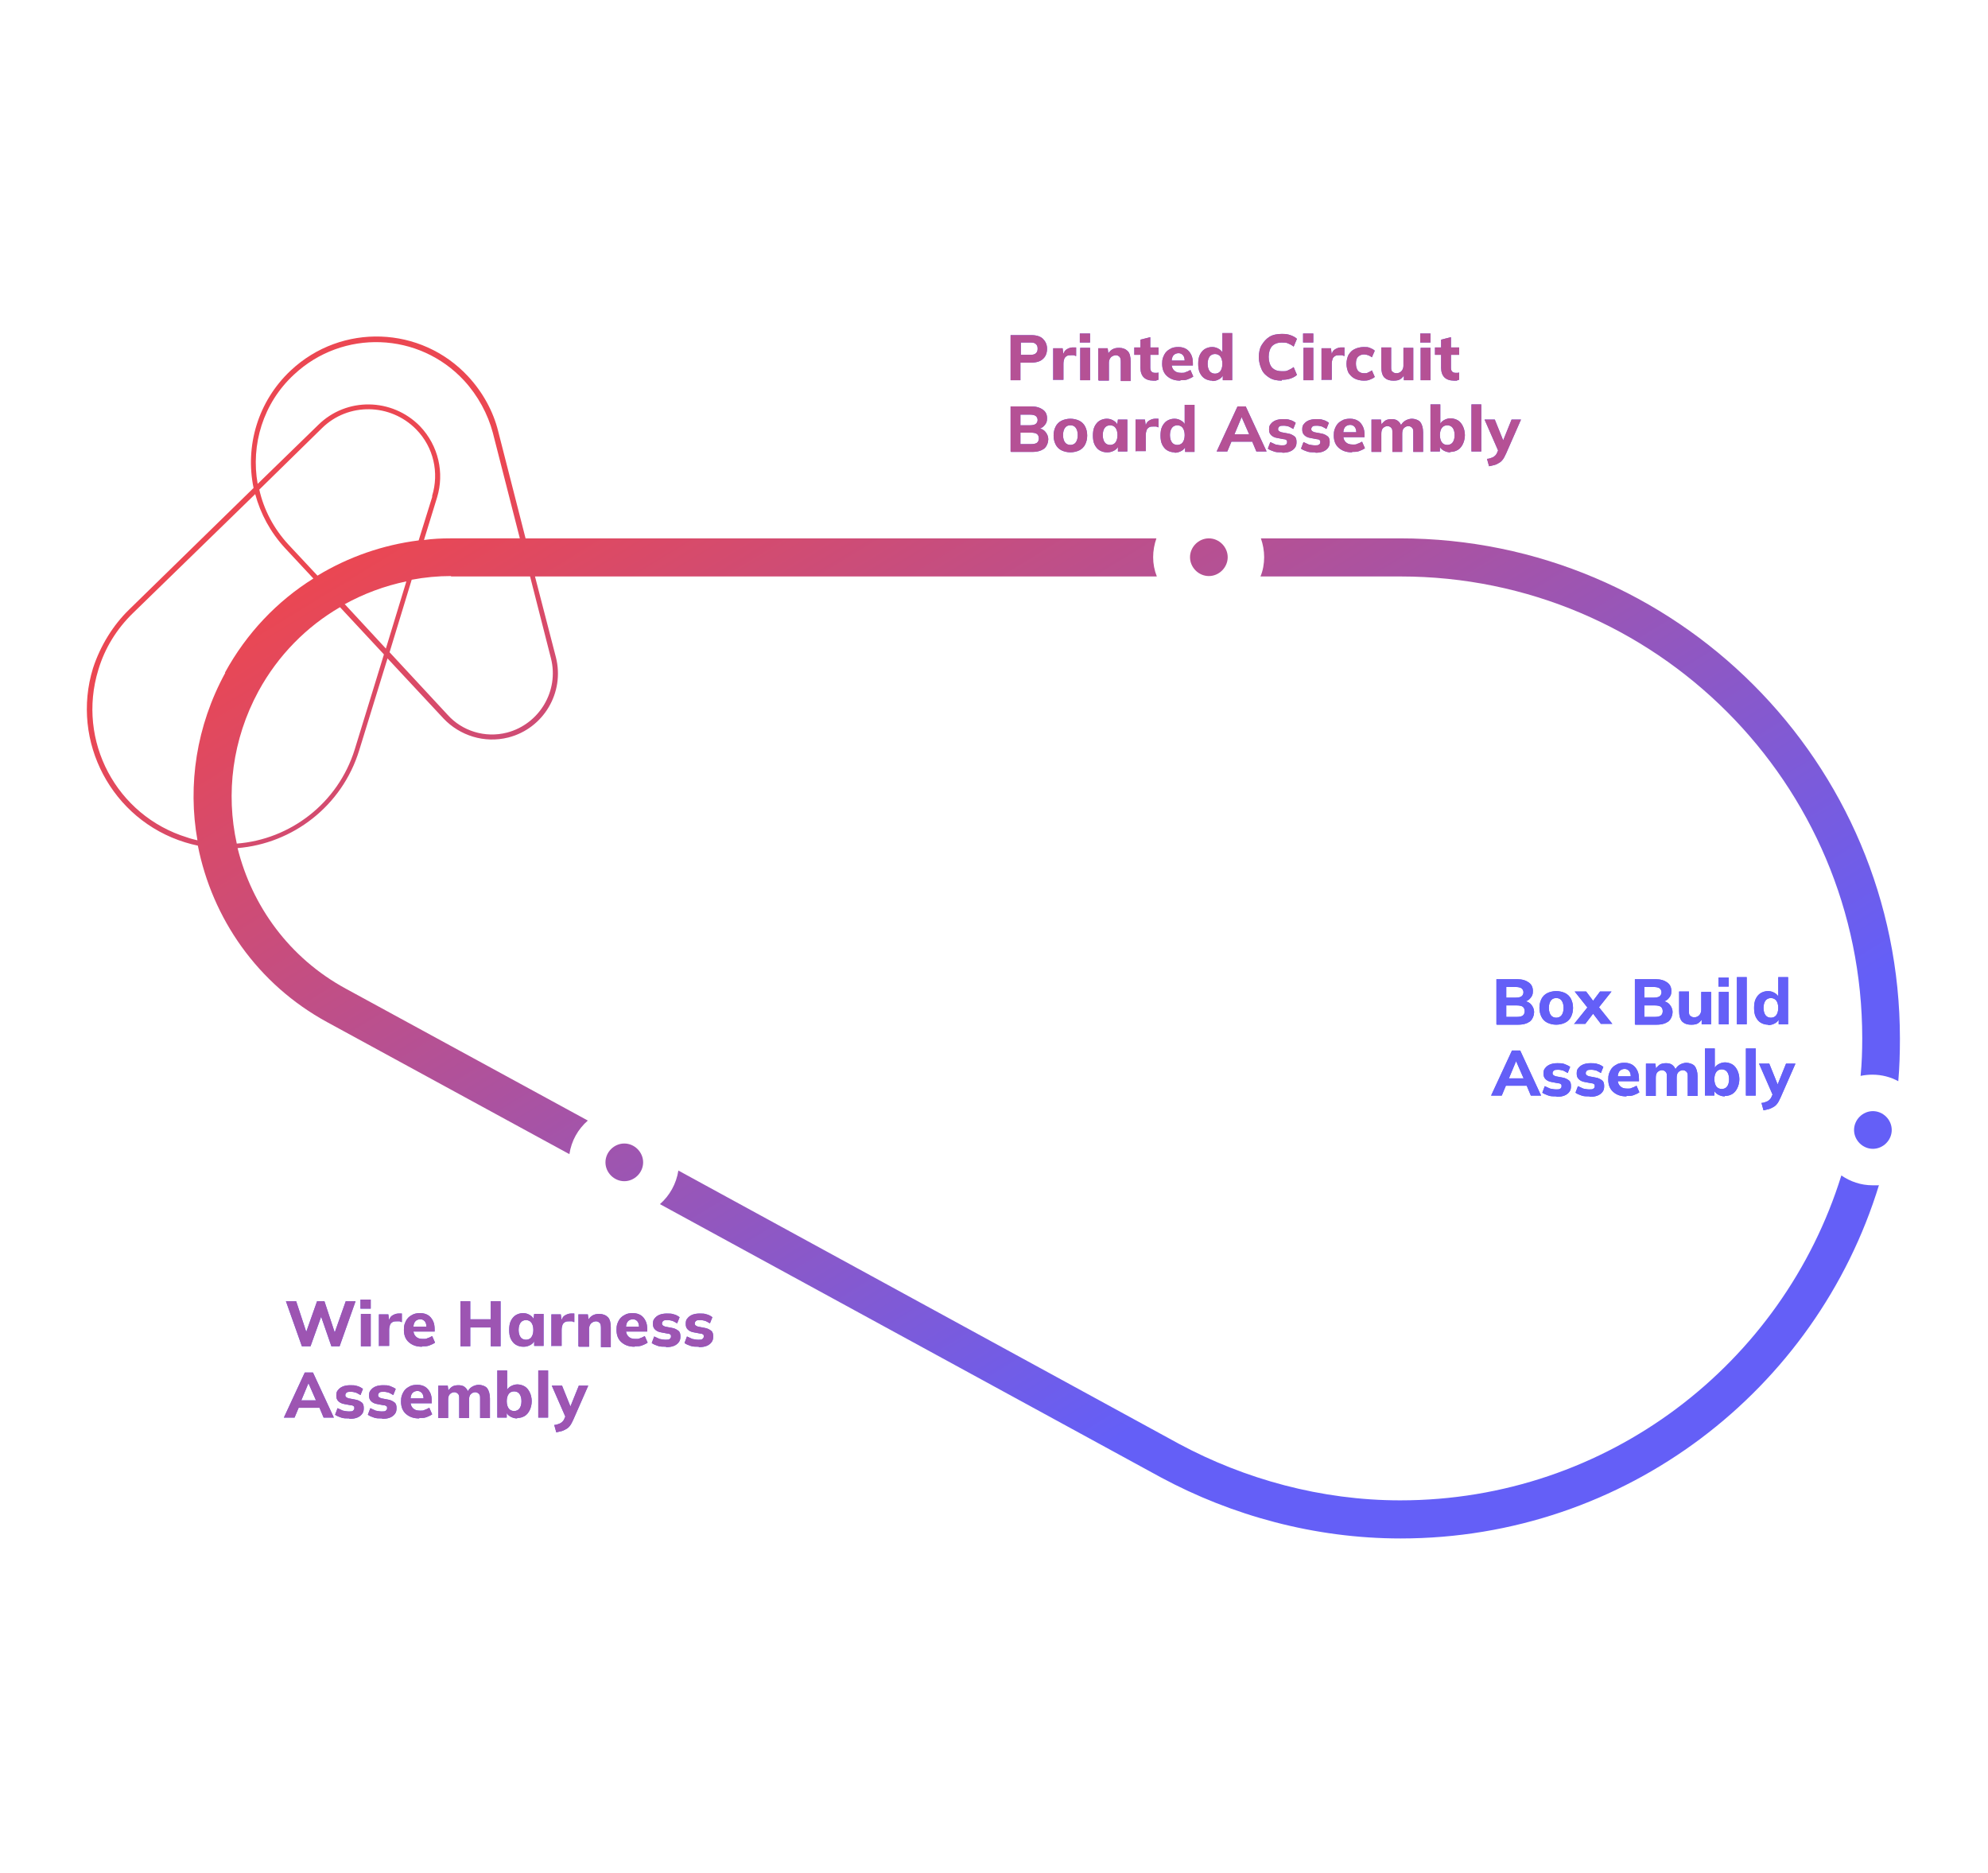
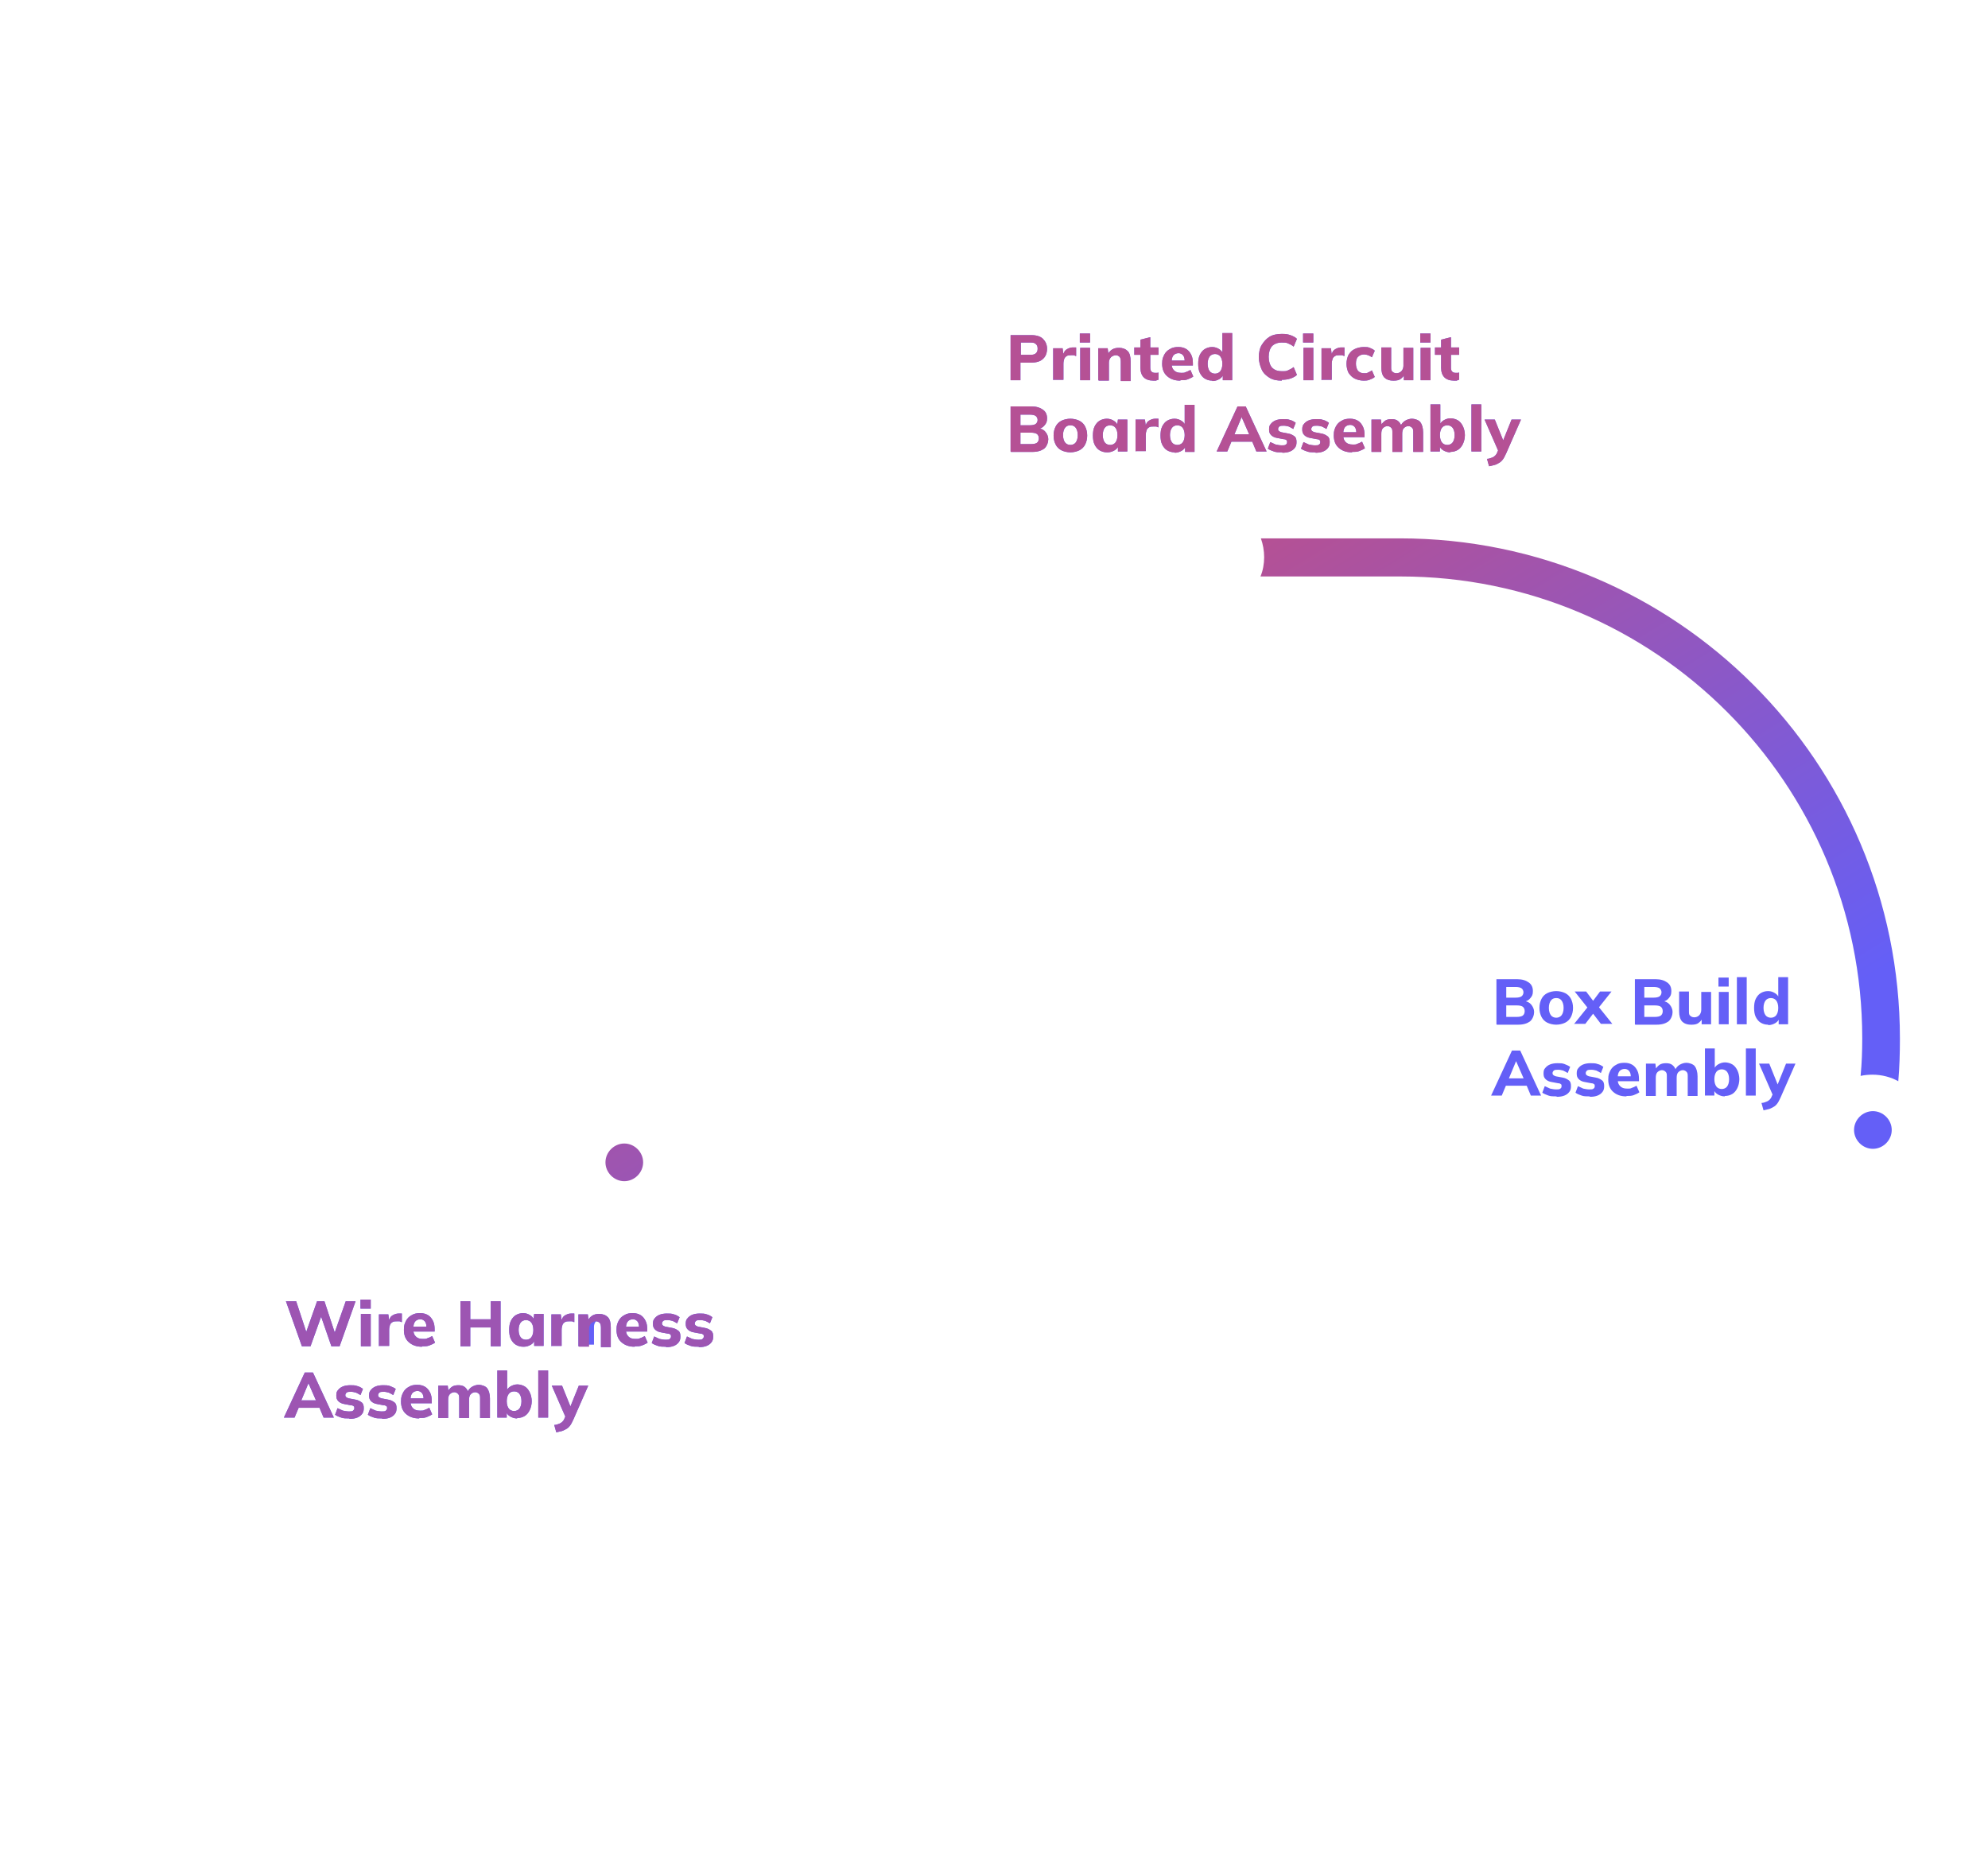
<svg xmlns="http://www.w3.org/2000/svg" xmlns:xlink="http://www.w3.org/1999/xlink" id="Ebene_1" viewBox="0 0 485.3 457.2">
  <defs>
    <style>.cls-1{fill:#9d55b2;}.cls-2{fill:#645ff7;}.cls-3{fill:url(#Unbenannter_Verlauf_11-5);}.cls-4{fill:url(#Unbenannter_Verlauf_11-6);}.cls-5{fill:url(#Unbenannter_Verlauf_11-2);}.cls-6{fill:url(#Unbenannter_Verlauf_11-4);}.cls-7{fill:url(#Unbenannter_Verlauf_11-3);}.cls-8{fill:#b55195;}.cls-9{fill:url(#Unbenannter_Verlauf_11);fill-rule:evenodd;}</style>
    <linearGradient id="Unbenannter_Verlauf_11" x1="-2114.1" y1="954.3" x2="-2278.2" y2="1222.1" gradientTransform="translate(2385.5 1306.4) scale(1 -1)" gradientUnits="userSpaceOnUse">
      <stop offset="0" stop-color="#645ff7" />
      <stop offset=".9" stop-color="#eb4752" />
    </linearGradient>
    <linearGradient id="Unbenannter_Verlauf_11-2" x1="-1954.1" y1="1052.3" x2="-2118.3" y2="1320.2" xlink:href="#Unbenannter_Verlauf_11" />
    <linearGradient id="Unbenannter_Verlauf_11-3" x1="-2059.1" y1="988" x2="-2223.2" y2="1255.8" xlink:href="#Unbenannter_Verlauf_11" />
    <linearGradient id="Unbenannter_Verlauf_11-4" x1="-2170.2" y1="919.9" x2="-2334.3" y2="1187.8" xlink:href="#Unbenannter_Verlauf_11" />
    <linearGradient id="Unbenannter_Verlauf_11-5" x1="-1945" y1="1057.9" x2="-2109.1" y2="1325.8" xlink:href="#Unbenannter_Verlauf_11" />
    <linearGradient id="Unbenannter_Verlauf_11-6" x1="-2000.6" y1="1023.8" x2="-2164.7" y2="1291.7" xlink:href="#Unbenannter_Verlauf_11" />
  </defs>
  <path class="cls-2" d="M246.7,92.8v-11h5.1c1.2,0,2.2.3,2.8.9.6.6,1,1.4,1,2.4s-.3,1.9-1,2.5c-.6.6-1.6.9-2.8.9h-2.7v4.3h-2.4ZM249.2,86.6h2.4c.6,0,1-.1,1.3-.4.3-.3.4-.6.4-1.1s-.1-.8-.4-1.1c-.3-.3-.7-.4-1.3-.4h-2.4v2.9ZM257.1,92.8v-5.8c0-.3,0-.7,0-1,0-.4,0-.7,0-1h2.3l.3,2.3h-.4c.1-.6.3-1,.5-1.4.2-.4.5-.6.9-.8.4-.2.8-.3,1.2-.3s.4,0,.5,0c.1,0,.2,0,.3,0v2.1c-.2,0-.4-.2-.6-.2-.1,0-.3,0-.6,0-.4,0-.8,0-1.1.2-.3.2-.5.4-.6.7-.1.3-.2.7-.2,1.2v3.9h-2.4ZM263.7,92.8v-7.9h2.4v7.9h-2.4ZM263.6,83.6v-2.2h2.5v2.2h-2.5ZM268.1,92.8v-5.8c0-.3,0-.7,0-1,0-.4,0-.7,0-1h2.3l.2,1.5h-.2c.3-.5.6-.9,1.1-1.2.5-.3,1-.4,1.7-.4.9,0,1.6.3,2.1.8.5.5.7,1.4.7,2.5v4.8h-2.4v-4.7c0-.6-.1-1-.3-1.2-.2-.2-.5-.4-.9-.4s-.9.2-1.2.5c-.3.3-.5.8-.5,1.3v4.4h-2.4ZM281.5,92.9c-1,0-1.8-.3-2.3-.8-.5-.5-.8-1.3-.8-2.3v-3.2h-1.5v-1.8h1.5v-1.9l2.4-.6v2.5h2v1.8h-2v3.1c0,.5.1.8.3,1,.2.2.5.3.8.3s.4,0,.5,0c.1,0,.3,0,.4-.1v1.8c-.2,0-.4.1-.6.2-.2,0-.4,0-.6,0ZM288.1,92.9c-1.4,0-2.4-.4-3.2-1.1-.8-.7-1.2-1.7-1.2-3s.2-1.5.5-2.2c.3-.6.8-1.1,1.4-1.4.6-.4,1.3-.5,2.1-.5s1.4.2,1.9.5c.5.3.9.8,1.2,1.4.3.6.4,1.3.4,2.1v.5h-5.5v-1.2h3.8l-.3.2c0-.7-.1-1.1-.4-1.5-.3-.3-.6-.5-1.1-.5s-1,.2-1.3.6c-.3.4-.4,1-.4,1.7v.2c0,.8.2,1.3.6,1.7.4.4.9.6,1.7.6s.8,0,1.2-.2c.4-.1.7-.3,1.1-.5l.7,1.6c-.4.3-.9.5-1.4.7-.5.2-1.1.2-1.7.2ZM295.9,92.9c-.7,0-1.3-.2-1.8-.5-.5-.3-.9-.8-1.2-1.4-.3-.6-.4-1.4-.4-2.2s.1-1.6.4-2.2c.3-.6.7-1.1,1.2-1.4.5-.3,1.1-.5,1.8-.5s1.2.2,1.7.5c.5.3.8.7,1,1.2h-.2v-5.1h2.4v11.5h-2.3v-1.5h.2c-.2.5-.5.9-1,1.2-.5.3-1.1.5-1.7.5ZM296.6,91.2c.5,0,1-.2,1.3-.6.3-.4.5-1,.5-1.8s-.2-1.4-.5-1.8c-.3-.4-.8-.6-1.3-.6s-1,.2-1.3.6c-.3.4-.5,1-.5,1.8s.2,1.4.5,1.8c.3.4.8.6,1.3.6ZM312.9,92.9c-1.2,0-2.2-.2-3-.7-.8-.5-1.5-1.1-1.9-2-.4-.9-.7-1.9-.7-3s.2-2.2.7-3c.5-.8,1.1-1.5,1.9-2,.8-.5,1.9-.7,3-.7s1.5.1,2.1.3c.6.2,1.2.5,1.6.9l-.8,1.9c-.5-.4-.9-.6-1.4-.8-.4-.2-.9-.2-1.5-.2-1,0-1.8.3-2.4.9-.5.6-.8,1.5-.8,2.6s.3,2,.8,2.6c.6.6,1.3.9,2.4.9s1,0,1.5-.2c.4-.2.9-.4,1.4-.8l.8,1.9c-.4.4-1,.7-1.6.9-.6.2-1.3.3-2.1.3ZM318.2,92.8v-7.9h2.4v7.9h-2.4ZM318.1,83.6v-2.2h2.5v2.2h-2.5ZM322.6,92.8v-5.8c0-.3,0-.7,0-1,0-.4,0-.7,0-1h2.3l.3,2.3h-.4c.1-.6.3-1,.5-1.4.2-.4.5-.6.9-.8.4-.2.8-.3,1.2-.3s.4,0,.5,0c.1,0,.2,0,.3,0v2.1c-.2,0-.4-.2-.6-.2-.1,0-.3,0-.6,0-.4,0-.8,0-1.1.2-.3.2-.5.4-.6.7-.1.3-.2.7-.2,1.2v3.9h-2.4ZM332.9,92.9c-.8,0-1.6-.2-2.2-.5-.6-.3-1.1-.8-1.5-1.4-.3-.6-.5-1.4-.5-2.2s.2-1.6.5-2.2c.4-.6.8-1.1,1.5-1.4.6-.3,1.4-.5,2.2-.5s1,0,1.5.2c.5.2.9.4,1.2.7l-.7,1.6c-.3-.2-.6-.4-.9-.5-.3-.1-.7-.2-1-.2-.6,0-1.1.2-1.5.6-.4.4-.5,1-.5,1.7s.2,1.3.5,1.7c.4.4.8.6,1.5.6s.6,0,1-.2c.3-.1.6-.3.9-.5l.7,1.6c-.3.3-.8.5-1.3.7-.5.2-1,.2-1.5.2ZM340.1,92.9c-1,0-1.7-.3-2.2-.8-.5-.6-.7-1.4-.7-2.5v-4.8h2.4v4.8c0,.5,0,.9.3,1.1.2.2.5.4,1,.4s.9-.2,1.2-.5c.3-.3.5-.8.5-1.3v-4.4h2.4v7.9h-2.3v-1.5h.2c-.2.5-.6.9-1,1.2-.4.3-1,.4-1.6.4ZM346.8,92.8v-7.9h2.4v7.9h-2.4ZM346.7,83.6v-2.2h2.5v2.2h-2.5ZM354.9,92.9c-1,0-1.8-.3-2.3-.8-.5-.5-.8-1.3-.8-2.3v-3.2h-1.5v-1.8h1.5v-1.9l2.4-.6v2.5h2v1.8h-2v3.1c0,.5.1.8.3,1,.2.2.5.3.8.3s.4,0,.5,0c.1,0,.3,0,.4-.1v1.8c-.2,0-.4.1-.6.2-.2,0-.4,0-.6,0ZM246.7,110.2v-11h5.1c1.2,0,2.1.3,2.8.8.7.5,1,1.2,1,2.1s-.2,1.2-.6,1.7c-.4.5-.9.8-1.6.9v-.2c.8.1,1.4.4,1.8.9.4.5.7,1.1.7,1.8s-.3,1.7-1,2.3c-.7.5-1.6.8-2.9.8h-5.2ZM249.1,108.4h2.6c.6,0,1.1-.1,1.4-.3.3-.2.5-.6.5-1.1s-.2-.9-.5-1.1c-.3-.2-.8-.3-1.4-.3h-2.6v2.9ZM249.1,103.8h2.3c.6,0,1.1-.1,1.4-.3.3-.2.5-.6.5-1s-.2-.8-.5-1c-.3-.2-.8-.3-1.4-.3h-2.3v2.7ZM261.3,110.4c-.8,0-1.6-.2-2.2-.5-.6-.3-1.1-.8-1.4-1.4-.3-.6-.5-1.3-.5-2.2s.2-1.6.5-2.2c.3-.6.8-1.1,1.4-1.4.6-.3,1.4-.5,2.2-.5s1.6.2,2.2.5c.6.3,1.1.8,1.4,1.4.3.6.5,1.3.5,2.2s-.2,1.6-.5,2.2c-.3.6-.8,1.1-1.4,1.4-.6.3-1.4.5-2.2.5ZM261.3,108.6c.5,0,1-.2,1.3-.6.3-.4.5-1,.5-1.8s-.2-1.4-.5-1.8c-.3-.4-.7-.6-1.3-.6s-1,.2-1.3.6c-.3.4-.5,1-.5,1.8s.2,1.4.5,1.8c.3.4.8.6,1.3.6ZM270.2,110.4c-.7,0-1.3-.2-1.8-.5-.5-.3-.9-.8-1.2-1.4-.3-.6-.4-1.4-.4-2.2s.1-1.6.4-2.2c.3-.6.7-1.1,1.2-1.4.5-.3,1.1-.5,1.8-.5s1.2.2,1.7.5c.5.3.8.7,1,1.2h-.2l.2-1.5h2.3c0,.3,0,.7,0,1,0,.3,0,.7,0,1v5.8h-2.3v-1.5s.2,0,.2,0c-.2.5-.5.9-1,1.2-.5.3-1.1.5-1.7.5ZM271,108.6c.5,0,1-.2,1.3-.6.3-.4.5-1,.5-1.8s-.2-1.4-.5-1.8c-.3-.4-.8-.6-1.3-.6s-1,.2-1.3.6c-.3.4-.5,1-.5,1.8s.2,1.4.5,1.8c.3.4.8.6,1.3.6ZM277.2,110.2v-5.8c0-.3,0-.7,0-1,0-.4,0-.7,0-1h2.3l.3,2.3h-.4c.1-.6.3-1,.5-1.4.2-.4.5-.6.9-.8.4-.2.8-.3,1.2-.3s.4,0,.5,0c.1,0,.2,0,.3,0v2.1c-.2,0-.4-.2-.6-.2-.1,0-.3,0-.6,0-.4,0-.8,0-1.1.2-.3.2-.5.4-.6.7-.1.3-.2.7-.2,1.2v3.9h-2.4ZM286.7,110.4c-.7,0-1.3-.2-1.8-.5-.5-.3-.9-.8-1.2-1.4-.3-.6-.4-1.4-.4-2.2s.1-1.6.4-2.2c.3-.6.7-1.1,1.2-1.4.5-.3,1.1-.5,1.8-.5s1.2.2,1.7.5c.5.3.8.7,1,1.2h-.2v-5.1h2.4v11.5h-2.3v-1.5h.2c-.2.5-.5.9-1,1.2s-1.1.5-1.7.5ZM287.4,108.6c.5,0,1-.2,1.3-.6.3-.4.5-1,.5-1.8s-.2-1.4-.5-1.8c-.3-.4-.8-.6-1.3-.6s-1,.2-1.3.6c-.3.4-.5,1-.5,1.8s.2,1.4.5,1.8c.3.4.8.6,1.3.6ZM297,110.2l5.1-11h2l5.1,11h-2.5l-1.3-3.1,1,.7h-6.5l1-.7-1.3,3.1h-2.4ZM303.1,101.8l-2,4.8-.4-.6h4.9l-.4.6-2.1-4.8h0ZM312.9,110.4c-.7,0-1.4,0-1.9-.2-.6-.2-1.1-.4-1.5-.7l.6-1.6c.4.2.9.4,1.3.6.5.1,1,.2,1.5.2s.8,0,1-.2c.2-.1.3-.3.3-.6s0-.4-.2-.5c-.1-.1-.3-.2-.6-.2l-1.6-.3c-.7-.1-1.2-.4-1.5-.7-.4-.4-.5-.8-.5-1.4s.1-1,.4-1.3c.3-.4.7-.7,1.2-.9.5-.2,1.1-.3,1.8-.3s1.2,0,1.7.2c.5.1,1,.4,1.4.7l-.6,1.5c-.3-.2-.7-.4-1.1-.6-.4-.1-.8-.2-1.2-.2s-.9,0-1.1.2c-.2.2-.3.4-.3.6s0,.3.2.5c.1.1.3.2.6.3l1.6.3c.7.1,1.2.4,1.6.7.4.3.5.8.5,1.4s-.1,1-.4,1.4c-.3.4-.7.7-1.2.9-.5.2-1.1.3-1.8.3ZM321,110.4c-.7,0-1.4,0-1.9-.2-.6-.2-1.1-.4-1.5-.7l.6-1.6c.4.2.9.4,1.3.6.5.1,1,.2,1.5.2s.8,0,1-.2c.2-.1.3-.3.3-.6s0-.4-.2-.5c-.1-.1-.3-.2-.6-.2l-1.6-.3c-.7-.1-1.2-.4-1.5-.7-.4-.4-.5-.8-.5-1.4s.1-1,.4-1.3c.3-.4.7-.7,1.2-.9.5-.2,1.1-.3,1.8-.3s1.2,0,1.7.2c.5.1,1,.4,1.4.7l-.6,1.5c-.3-.2-.7-.4-1.1-.6-.4-.1-.8-.2-1.2-.2s-.9,0-1.1.2c-.2.2-.3.4-.3.6s0,.3.2.5c.1.1.3.2.6.3l1.6.3c.7.1,1.2.4,1.6.7s.5.8.5,1.4-.1,1-.4,1.4c-.3.4-.7.7-1.2.9-.5.2-1.1.3-1.8.3ZM330,110.4c-1.4,0-2.4-.4-3.2-1.1-.8-.7-1.2-1.7-1.2-3s.2-1.5.5-2.2c.3-.6.8-1.1,1.4-1.4.6-.4,1.3-.5,2.1-.5s1.4.2,1.9.5c.5.3.9.8,1.2,1.4.3.6.4,1.3.4,2.1v.5h-5.5v-1.2h3.8l-.3.2c0-.7-.1-1.1-.4-1.5-.3-.3-.6-.5-1.1-.5s-1,.2-1.3.6c-.3.4-.4,1-.4,1.7v.2c0,.8.2,1.3.6,1.7.4.4.9.6,1.7.6s.8,0,1.2-.2c.4-.1.7-.3,1.1-.5l.7,1.6c-.4.3-.9.5-1.4.7-.5.2-1.1.2-1.7.2ZM334.8,110.2v-5.8c0-.3,0-.7,0-1,0-.4,0-.7,0-1h2.3l.2,1.5h-.2c.2-.5.6-.9,1-1.2.4-.3,1-.4,1.6-.4s1.1.1,1.5.4c.4.3.7.7.9,1.3h-.2c.2-.5.6-1,1.1-1.3.5-.3,1.1-.5,1.7-.5s1.6.3,2,.8c.4.5.7,1.4.7,2.5v4.8h-2.4v-4.7c0-.6,0-.9-.3-1.2-.2-.2-.5-.4-.9-.4s-.8.2-1.1.5c-.3.3-.4.8-.4,1.4v4.4h-2.4v-4.7c0-.6,0-.9-.3-1.2-.2-.2-.5-.4-.9-.4s-.8.2-1.1.5c-.3.3-.4.8-.4,1.4v4.4h-2.4ZM354,110.4c-.6,0-1.2-.2-1.7-.5-.5-.3-.8-.7-1-1.2h.2v1.5h-2.3v-11.5h2.4v5.1h-.2c.2-.5.5-.9,1-1.2.5-.3,1.1-.5,1.7-.5s1.3.2,1.8.5c.5.3.9.8,1.2,1.4.3.6.5,1.4.5,2.2s-.2,1.6-.5,2.2c-.3.6-.7,1.1-1.2,1.4-.5.3-1.1.5-1.8.5ZM353.3,108.6c.5,0,1-.2,1.3-.6.3-.4.5-1,.5-1.8s-.2-1.4-.5-1.8c-.3-.4-.8-.6-1.3-.6s-1,.2-1.3.6c-.3.4-.5,1-.5,1.8s.2,1.4.5,1.8c.3.4.8.6,1.3.6ZM359.2,110.2v-11.5h2.4v11.5h-2.4ZM363.5,113.8l-.5-1.8c.5,0,.9-.2,1.2-.3.3-.1.6-.3.8-.5.2-.2.4-.5.5-.8l.4-.9v.9c0,0-3.5-8-3.5-8h2.5l2.3,5.7h-.5l2.3-5.7h2.3l-3.6,8.2c-.3.6-.5,1.1-.8,1.5-.3.4-.6.7-1,.9-.3.2-.7.4-1.1.5-.4.1-.9.2-1.3.3Z" />
  <path class="cls-8" d="M246.7,92.8v-11h5.1c1.2,0,2.2.3,2.8.9.6.6,1,1.4,1,2.4s-.3,1.9-1,2.5c-.6.6-1.6.9-2.8.9h-2.7v4.3h-2.4ZM249.2,86.6h2.4c.6,0,1-.1,1.3-.4.3-.3.4-.6.4-1.1s-.1-.8-.4-1.1c-.3-.3-.7-.4-1.3-.4h-2.4v2.9ZM257.1,92.8v-5.8c0-.3,0-.7,0-1,0-.4,0-.7,0-1h2.3l.3,2.3h-.4c.1-.6.3-1,.5-1.4.2-.4.5-.6.9-.8.4-.2.8-.3,1.2-.3s.4,0,.5,0c.1,0,.2,0,.3,0v2.1c-.2,0-.4-.2-.6-.2-.1,0-.3,0-.6,0-.4,0-.8,0-1.1.2-.3.2-.5.4-.6.7-.1.3-.2.7-.2,1.2v3.9h-2.4ZM263.7,92.8v-7.9h2.4v7.9h-2.4ZM263.6,83.6v-2.2h2.5v2.2h-2.5ZM268.1,92.8v-5.8c0-.3,0-.7,0-1,0-.4,0-.7,0-1h2.3l.2,1.5h-.2c.3-.5.6-.9,1.1-1.2.5-.3,1-.4,1.7-.4.9,0,1.6.3,2.1.8.5.5.7,1.4.7,2.5v4.8h-2.4v-4.7c0-.6-.1-1-.3-1.2-.2-.2-.5-.4-.9-.4s-.9.2-1.2.5c-.3.3-.5.8-.5,1.3v4.4h-2.4ZM281.5,92.9c-1,0-1.8-.3-2.3-.8-.5-.5-.8-1.3-.8-2.3v-3.2h-1.5v-1.8h1.5v-1.9l2.4-.6v2.5h2v1.8h-2v3.1c0,.5.1.8.3,1,.2.2.5.3.8.3s.4,0,.5,0c.1,0,.3,0,.4-.1v1.8c-.2,0-.4.1-.6.2-.2,0-.4,0-.6,0ZM288.1,92.9c-1.4,0-2.4-.4-3.2-1.1-.8-.7-1.2-1.7-1.2-3s.2-1.5.5-2.2c.3-.6.8-1.1,1.4-1.4.6-.4,1.3-.5,2.1-.5s1.4.2,1.9.5c.5.3.9.8,1.2,1.4.3.6.4,1.3.4,2.1v.5h-5.5v-1.2h3.8l-.3.2c0-.7-.1-1.1-.4-1.5-.3-.3-.6-.5-1.1-.5s-1,.2-1.3.6c-.3.4-.4,1-.4,1.7v.2c0,.8.2,1.3.6,1.7.4.4.9.6,1.7.6s.8,0,1.2-.2c.4-.1.7-.3,1.1-.5l.7,1.6c-.4.3-.9.5-1.4.7-.5.2-1.1.2-1.7.2ZM295.9,92.9c-.7,0-1.3-.2-1.8-.5-.5-.3-.9-.8-1.2-1.4-.3-.6-.4-1.4-.4-2.2s.1-1.6.4-2.2c.3-.6.7-1.1,1.2-1.4.5-.3,1.1-.5,1.8-.5s1.2.2,1.7.5c.5.3.8.7,1,1.2h-.2v-5.1h2.4v11.5h-2.3v-1.5h.2c-.2.5-.5.9-1,1.2-.5.3-1.1.5-1.7.5ZM296.6,91.2c.5,0,1-.2,1.3-.6.3-.4.5-1,.5-1.8s-.2-1.4-.5-1.8c-.3-.4-.8-.6-1.3-.6s-1,.2-1.3.6c-.3.4-.5,1-.5,1.8s.2,1.4.5,1.8c.3.4.8.6,1.3.6ZM312.9,92.9c-1.2,0-2.2-.2-3-.7-.8-.5-1.5-1.1-1.9-2-.4-.9-.7-1.9-.7-3s.2-2.2.7-3c.5-.8,1.1-1.5,1.9-2,.8-.5,1.9-.7,3-.7s1.5.1,2.1.3c.6.2,1.2.5,1.6.9l-.8,1.9c-.5-.4-.9-.6-1.4-.8-.4-.2-.9-.2-1.5-.2-1,0-1.8.3-2.4.9-.5.6-.8,1.5-.8,2.6s.3,2,.8,2.6c.6.6,1.3.9,2.4.9s1,0,1.5-.2c.4-.2.9-.4,1.4-.8l.8,1.9c-.4.4-1,.7-1.6.9-.6.2-1.3.3-2.1.3ZM318.2,92.8v-7.9h2.4v7.9h-2.4ZM318.1,83.6v-2.2h2.5v2.2h-2.5ZM322.6,92.8v-5.8c0-.3,0-.7,0-1,0-.4,0-.7,0-1h2.3l.3,2.3h-.4c.1-.6.3-1,.5-1.4.2-.4.5-.6.9-.8.4-.2.8-.3,1.2-.3s.4,0,.5,0c.1,0,.2,0,.3,0v2.1c-.2,0-.4-.2-.6-.2-.1,0-.3,0-.6,0-.4,0-.8,0-1.1.2-.3.2-.5.4-.6.7-.1.3-.2.7-.2,1.2v3.9h-2.4ZM332.9,92.9c-.8,0-1.6-.2-2.2-.5-.6-.3-1.1-.8-1.5-1.4-.3-.6-.5-1.4-.5-2.2s.2-1.6.5-2.2c.4-.6.8-1.1,1.5-1.4.6-.3,1.4-.5,2.2-.5s1,0,1.5.2c.5.2.9.4,1.2.7l-.7,1.6c-.3-.2-.6-.4-.9-.5-.3-.1-.7-.2-1-.2-.6,0-1.1.2-1.5.6-.4.4-.5,1-.5,1.7s.2,1.3.5,1.7c.4.4.8.6,1.5.6s.6,0,1-.2c.3-.1.6-.3.9-.5l.7,1.6c-.3.3-.8.5-1.3.7-.5.2-1,.2-1.5.2ZM340.1,92.9c-1,0-1.7-.3-2.2-.8-.5-.6-.7-1.4-.7-2.5v-4.8h2.4v4.8c0,.5,0,.9.3,1.1.2.2.5.4,1,.4s.9-.2,1.2-.5c.3-.3.5-.8.5-1.3v-4.4h2.4v7.9h-2.3v-1.5h.2c-.2.5-.6.9-1,1.2-.4.3-1,.4-1.6.4ZM346.8,92.8v-7.9h2.4v7.9h-2.4ZM346.7,83.6v-2.2h2.5v2.2h-2.5ZM354.9,92.9c-1,0-1.8-.3-2.3-.8-.5-.5-.8-1.3-.8-2.3v-3.2h-1.5v-1.8h1.5v-1.9l2.4-.6v2.5h2v1.8h-2v3.1c0,.5.1.8.3,1,.2.2.5.3.8.3s.4,0,.5,0c.1,0,.3,0,.4-.1v1.8c-.2,0-.4.1-.6.2-.2,0-.4,0-.6,0ZM246.7,110.2v-11h5.1c1.2,0,2.1.3,2.8.8.7.5,1,1.2,1,2.1s-.2,1.2-.6,1.7c-.4.5-.9.8-1.6.9v-.2c.8.1,1.4.4,1.8.9.4.5.7,1.1.7,1.8s-.3,1.7-1,2.3c-.7.5-1.6.8-2.9.8h-5.2ZM249.1,108.4h2.6c.6,0,1.1-.1,1.4-.3.3-.2.5-.6.5-1.1s-.2-.9-.5-1.1c-.3-.2-.8-.3-1.4-.3h-2.6v2.9ZM249.1,103.8h2.3c.6,0,1.1-.1,1.4-.3.3-.2.5-.6.5-1s-.2-.8-.5-1c-.3-.2-.8-.3-1.4-.3h-2.3v2.7ZM261.3,110.4c-.8,0-1.6-.2-2.2-.5-.6-.3-1.1-.8-1.4-1.4-.3-.6-.5-1.3-.5-2.2s.2-1.6.5-2.2c.3-.6.8-1.1,1.4-1.4.6-.3,1.4-.5,2.2-.5s1.6.2,2.2.5c.6.3,1.1.8,1.4,1.4.3.6.5,1.3.5,2.2s-.2,1.6-.5,2.2c-.3.6-.8,1.1-1.4,1.4-.6.3-1.4.5-2.2.5ZM261.3,108.6c.5,0,1-.2,1.3-.6.3-.4.5-1,.5-1.8s-.2-1.4-.5-1.8c-.3-.4-.7-.6-1.3-.6s-1,.2-1.3.6c-.3.4-.5,1-.5,1.8s.2,1.4.5,1.8c.3.4.8.6,1.3.6ZM270.2,110.4c-.7,0-1.3-.2-1.8-.5-.5-.3-.9-.8-1.2-1.4-.3-.6-.4-1.4-.4-2.2s.1-1.6.4-2.2c.3-.6.7-1.1,1.2-1.4.5-.3,1.1-.5,1.8-.5s1.2.2,1.7.5c.5.3.8.7,1,1.2h-.2l.2-1.5h2.3c0,.3,0,.7,0,1,0,.3,0,.7,0,1v5.8h-2.3v-1.5s.2,0,.2,0c-.2.5-.5.9-1,1.2-.5.3-1.1.5-1.7.5ZM271,108.6c.5,0,1-.2,1.3-.6.3-.4.5-1,.5-1.8s-.2-1.4-.5-1.8c-.3-.4-.8-.6-1.3-.6s-1,.2-1.3.6c-.3.4-.5,1-.5,1.8s.2,1.4.5,1.8c.3.4.8.6,1.3.6ZM277.2,110.2v-5.8c0-.3,0-.7,0-1,0-.4,0-.7,0-1h2.3l.3,2.3h-.4c.1-.6.3-1,.5-1.4.2-.4.5-.6.9-.8.4-.2.8-.3,1.2-.3s.4,0,.5,0c.1,0,.2,0,.3,0v2.1c-.2,0-.4-.2-.6-.2-.1,0-.3,0-.6,0-.4,0-.8,0-1.1.2-.3.2-.5.4-.6.7-.1.3-.2.7-.2,1.2v3.9h-2.4ZM286.7,110.4c-.7,0-1.3-.2-1.8-.5-.5-.3-.9-.8-1.2-1.4-.3-.6-.4-1.4-.4-2.2s.1-1.6.4-2.2c.3-.6.7-1.1,1.2-1.4.5-.3,1.1-.5,1.8-.5s1.2.2,1.7.5c.5.3.8.7,1,1.2h-.2v-5.1h2.4v11.5h-2.3v-1.5h.2c-.2.5-.5.9-1,1.2s-1.1.5-1.7.5ZM287.4,108.6c.5,0,1-.2,1.3-.6.3-.4.5-1,.5-1.8s-.2-1.4-.5-1.8c-.3-.4-.8-.6-1.3-.6s-1,.2-1.3.6c-.3.4-.5,1-.5,1.8s.2,1.4.5,1.8c.3.4.8.6,1.3.6ZM297,110.2l5.1-11h2l5.1,11h-2.5l-1.3-3.1,1,.7h-6.5l1-.7-1.3,3.1h-2.4ZM303.1,101.8l-2,4.8-.4-.6h4.9l-.4.6-2.1-4.8h0ZM312.9,110.4c-.7,0-1.4,0-1.9-.2-.6-.2-1.1-.4-1.5-.7l.6-1.6c.4.2.9.4,1.3.6.5.1,1,.2,1.5.2s.8,0,1-.2c.2-.1.3-.3.3-.6s0-.4-.2-.5c-.1-.1-.3-.2-.6-.2l-1.6-.3c-.7-.1-1.2-.4-1.5-.7-.4-.4-.5-.8-.5-1.4s.1-1,.4-1.3c.3-.4.7-.7,1.2-.9.5-.2,1.1-.3,1.8-.3s1.2,0,1.7.2c.5.1,1,.4,1.4.7l-.6,1.5c-.3-.2-.7-.4-1.1-.6-.4-.1-.8-.2-1.2-.2s-.9,0-1.1.2c-.2.2-.3.4-.3.6s0,.3.2.5c.1.1.3.2.6.3l1.6.3c.7.1,1.2.4,1.6.7.4.3.5.8.5,1.4s-.1,1-.4,1.4c-.3.4-.7.7-1.2.9-.5.2-1.1.3-1.8.3ZM321,110.4c-.7,0-1.4,0-1.9-.2-.6-.2-1.1-.4-1.5-.7l.6-1.6c.4.2.9.4,1.3.6.5.1,1,.2,1.5.2s.8,0,1-.2c.2-.1.3-.3.3-.6s0-.4-.2-.5c-.1-.1-.3-.2-.6-.2l-1.6-.3c-.7-.1-1.2-.4-1.5-.7-.4-.4-.5-.8-.5-1.4s.1-1,.4-1.3c.3-.4.7-.7,1.2-.9.5-.2,1.1-.3,1.8-.3s1.2,0,1.7.2c.5.1,1,.4,1.4.7l-.6,1.5c-.3-.2-.7-.4-1.1-.6-.4-.1-.8-.2-1.2-.2s-.9,0-1.1.2c-.2.2-.3.4-.3.6s0,.3.2.5c.1.1.3.2.6.3l1.6.3c.7.1,1.2.4,1.6.7s.5.8.5,1.4-.1,1-.4,1.4c-.3.4-.7.7-1.2.9-.5.2-1.1.3-1.8.3ZM330,110.4c-1.4,0-2.4-.4-3.2-1.1-.8-.7-1.2-1.7-1.2-3s.2-1.5.5-2.2c.3-.6.8-1.1,1.4-1.4.6-.4,1.3-.5,2.1-.5s1.4.2,1.9.5c.5.3.9.8,1.2,1.4.3.6.4,1.3.4,2.1v.5h-5.5v-1.2h3.8l-.3.2c0-.7-.1-1.1-.4-1.5-.3-.3-.6-.5-1.1-.5s-1,.2-1.3.6c-.3.4-.4,1-.4,1.7v.2c0,.8.2,1.3.6,1.7.4.4.9.6,1.7.6s.8,0,1.2-.2c.4-.1.7-.3,1.1-.5l.7,1.6c-.4.3-.9.5-1.4.7-.5.2-1.1.2-1.7.2ZM334.8,110.2v-5.8c0-.3,0-.7,0-1,0-.4,0-.7,0-1h2.3l.2,1.5h-.2c.2-.5.6-.9,1-1.2.4-.3,1-.4,1.6-.4s1.1.1,1.5.4c.4.3.7.7.9,1.3h-.2c.2-.5.6-1,1.1-1.3.5-.3,1.1-.5,1.7-.5s1.6.3,2,.8c.4.5.7,1.4.7,2.5v4.8h-2.4v-4.7c0-.6,0-.9-.3-1.2-.2-.2-.5-.4-.9-.4s-.8.2-1.1.5c-.3.3-.4.8-.4,1.4v4.4h-2.4v-4.7c0-.6,0-.9-.3-1.2-.2-.2-.5-.4-.9-.4s-.8.2-1.1.5c-.3.3-.4.8-.4,1.4v4.4h-2.4ZM354,110.4c-.6,0-1.2-.2-1.7-.5-.5-.3-.8-.7-1-1.2h.2v1.5h-2.3v-11.5h2.4v5.1h-.2c.2-.5.5-.9,1-1.2.5-.3,1.1-.5,1.7-.5s1.3.2,1.8.5c.5.3.9.8,1.2,1.4.3.6.5,1.4.5,2.2s-.2,1.6-.5,2.2c-.3.6-.7,1.1-1.2,1.4-.5.3-1.1.5-1.8.5ZM353.3,108.6c.5,0,1-.2,1.3-.6.3-.4.5-1,.5-1.8s-.2-1.4-.5-1.8c-.3-.4-.8-.6-1.3-.6s-1,.2-1.3.6c-.3.4-.5,1-.5,1.8s.2,1.4.5,1.8c.3.4.8.6,1.3.6ZM359.2,110.2v-11.5h2.4v11.5h-2.4ZM363.5,113.8l-.5-1.8c.5,0,.9-.2,1.2-.3.3-.1.6-.3.8-.5.2-.2.4-.5.5-.8l.4-.9v.9c0,0-3.5-8-3.5-8h2.5l2.3,5.7h-.5l2.3-5.7h2.3l-3.6,8.2c-.3.6-.5,1.1-.8,1.5-.3.4-.6.7-1,.9-.3.2-.7.4-1.1.5-.4.1-.9.2-1.3.3Z" />
  <path class="cls-2" d="M365.3,250v-11h5.1c1.2,0,2.1.3,2.8.8.7.5,1,1.2,1,2.1s-.2,1.2-.6,1.7c-.4.5-.9.8-1.6.9v-.2c.8.1,1.4.4,1.8.9.4.5.7,1.1.7,1.8s-.3,1.7-1,2.3c-.7.5-1.6.8-2.9.8h-5.2ZM367.7,248.2h2.6c.6,0,1.1-.1,1.4-.3.3-.2.5-.6.5-1.1s-.2-.9-.5-1.1c-.3-.2-.8-.3-1.4-.3h-2.6v2.9ZM367.7,243.5h2.3c.6,0,1.1-.1,1.4-.3.3-.2.5-.6.5-1s-.2-.8-.5-1c-.3-.2-.8-.3-1.4-.3h-2.3v2.7ZM379.9,250.1c-.8,0-1.6-.2-2.2-.5-.6-.3-1.1-.8-1.4-1.4-.3-.6-.5-1.3-.5-2.2s.2-1.6.5-2.2c.3-.6.8-1.1,1.4-1.4.6-.3,1.4-.5,2.2-.5s1.6.2,2.2.5,1.1.8,1.4,1.4c.3.6.5,1.3.5,2.2s-.2,1.6-.5,2.2c-.3.6-.8,1.1-1.4,1.4-.6.3-1.4.5-2.2.5ZM379.9,248.4c.5,0,1-.2,1.3-.6.3-.4.5-1,.5-1.8s-.2-1.4-.5-1.8c-.3-.4-.7-.6-1.3-.6s-1,.2-1.3.6c-.3.4-.5,1-.5,1.8s.2,1.4.5,1.8c.3.4.8.6,1.3.6ZM384.2,250l3.7-4.6v1l-3.5-4.4h2.8l2.1,2.8h-.8l2.1-2.8h2.8l-3.5,4.4v-1.1l3.7,4.6h-2.8l-2.3-3h.8l-2.3,3h-2.8ZM399.1,250v-11h5.1c1.2,0,2.1.3,2.8.8.7.5,1,1.2,1,2.1s-.2,1.2-.6,1.7c-.4.5-.9.8-1.6.9v-.2c.8.1,1.4.4,1.8.9.4.5.7,1.1.7,1.8s-.3,1.7-1,2.3c-.7.5-1.6.8-2.9.8h-5.2ZM401.4,248.2h2.6c.6,0,1.1-.1,1.4-.3.3-.2.5-.6.5-1.1s-.2-.9-.5-1.1c-.3-.2-.8-.3-1.4-.3h-2.6v2.9ZM401.4,243.5h2.3c.6,0,1.1-.1,1.4-.3.3-.2.5-.6.5-1s-.2-.8-.5-1c-.3-.2-.8-.3-1.4-.3h-2.3v2.7ZM412.8,250.1c-1,0-1.7-.3-2.2-.8-.5-.6-.7-1.4-.7-2.5v-4.8h2.4v4.8c0,.5,0,.9.3,1.1.2.2.5.4,1,.4s.9-.2,1.2-.5c.3-.3.5-.8.5-1.3v-4.4h2.4v7.9h-2.3v-1.5h.2c-.2.5-.6.9-1,1.2-.4.3-1,.4-1.6.4ZM419.6,250v-7.9h2.4v7.9h-2.4ZM419.5,240.8v-2.2h2.5v2.2h-2.5ZM424,250v-11.5h2.4v11.5h-2.4ZM431.6,250.1c-.7,0-1.3-.2-1.8-.5-.5-.3-.9-.8-1.2-1.4-.3-.6-.4-1.4-.4-2.2s.1-1.6.4-2.2c.3-.6.7-1.1,1.2-1.4.5-.3,1.1-.5,1.8-.5s1.2.2,1.7.5c.5.3.8.7,1,1.2h-.2v-5.1h2.4v11.5h-2.3v-1.5h.2c-.2.5-.5.9-1,1.2s-1.1.5-1.7.5ZM432.3,248.4c.5,0,1-.2,1.3-.6.3-.4.5-1,.5-1.8s-.2-1.4-.5-1.8c-.3-.4-.8-.6-1.3-.6s-1,.2-1.3.6c-.3.4-.5,1-.5,1.8s.2,1.4.5,1.8c.3.4.8.6,1.3.6ZM364,267.4l5.1-11h2l5.1,11h-2.5l-1.3-3.1,1,.7h-6.5l1-.7-1.3,3.1h-2.4ZM370.1,259l-2,4.8-.4-.6h4.9l-.4.6-2.1-4.8h0ZM379.9,267.6c-.7,0-1.4,0-1.9-.2s-1.1-.4-1.5-.7l.6-1.6c.4.2.9.4,1.3.6.5.1,1,.2,1.5.2s.8,0,1-.2c.2-.1.3-.3.3-.6s0-.4-.2-.5c-.1-.1-.3-.2-.6-.2l-1.6-.3c-.7-.1-1.2-.4-1.5-.7-.4-.4-.5-.8-.5-1.4s.1-1,.4-1.3c.3-.4.7-.7,1.2-.9s1.1-.3,1.8-.3,1.2,0,1.7.2,1,.4,1.4.7l-.6,1.5c-.3-.2-.7-.4-1.1-.6-.4-.1-.8-.2-1.2-.2s-.9,0-1.1.2c-.2.2-.3.4-.3.6s0,.3.2.5c.1.1.3.2.6.3l1.6.3c.7.1,1.2.4,1.6.7.4.3.5.8.5,1.4s-.1,1-.4,1.4c-.3.4-.7.7-1.2.9-.5.2-1.1.3-1.8.3ZM388,267.6c-.7,0-1.4,0-1.9-.2-.6-.2-1.1-.4-1.5-.7l.6-1.6c.4.2.9.4,1.3.6.5.1,1,.2,1.5.2s.8,0,1-.2c.2-.1.3-.3.3-.6s0-.4-.2-.5c-.1-.1-.3-.2-.6-.2l-1.6-.3c-.7-.1-1.2-.4-1.5-.7-.4-.4-.5-.8-.5-1.4s.1-1,.4-1.3c.3-.4.7-.7,1.2-.9.5-.2,1.1-.3,1.8-.3s1.2,0,1.7.2c.5.1,1,.4,1.4.7l-.6,1.5c-.3-.2-.7-.4-1.1-.6-.4-.1-.8-.2-1.2-.2s-.9,0-1.1.2c-.2.2-.3.4-.3.6s0,.3.2.5c.1.1.3.2.6.3l1.6.3c.7.1,1.2.4,1.6.7.4.3.5.8.5,1.4s-.1,1-.4,1.4c-.3.4-.7.7-1.2.9-.5.2-1.1.3-1.8.3ZM397,267.6c-1.4,0-2.4-.4-3.2-1.1-.8-.7-1.2-1.7-1.2-3s.2-1.5.5-2.2c.3-.6.8-1.1,1.4-1.4.6-.4,1.3-.5,2.1-.5s1.4.2,1.9.5c.5.3.9.8,1.2,1.4.3.6.4,1.3.4,2.1v.5h-5.5v-1.2h3.8l-.3.2c0-.7-.1-1.1-.4-1.5-.3-.3-.6-.5-1.1-.5s-1,.2-1.3.6c-.3.4-.4,1-.4,1.7v.2c0,.8.2,1.3.6,1.7.4.4.9.6,1.7.6s.8,0,1.2-.2c.4-.1.7-.3,1.1-.5l.7,1.6c-.4.3-.9.5-1.4.7-.5.2-1.1.2-1.7.2ZM401.8,267.4v-5.8c0-.3,0-.7,0-1,0-.4,0-.7,0-1h2.3l.2,1.5h-.2c.2-.5.6-.9,1-1.2.4-.3,1-.4,1.6-.4s1.1.1,1.5.4c.4.3.7.7.9,1.3h-.2c.2-.5.6-1,1.1-1.3.5-.3,1.1-.5,1.7-.5s1.6.3,2,.8c.4.5.7,1.4.7,2.5v4.8h-2.4v-4.7c0-.6,0-.9-.3-1.2-.2-.2-.5-.4-.9-.4s-.8.2-1.1.5c-.3.3-.4.8-.4,1.4v4.4h-2.4v-4.7c0-.6,0-.9-.3-1.2-.2-.2-.5-.4-.9-.4s-.8.2-1.1.5c-.3.3-.4.8-.4,1.4v4.4h-2.4ZM421,267.6c-.6,0-1.2-.2-1.7-.5-.5-.3-.8-.7-1-1.2h.2v1.5h-2.3v-11.5h2.4v5.1h-.2c.2-.5.5-.9,1-1.2.5-.3,1.1-.5,1.7-.5s1.3.2,1.8.5.9.8,1.2,1.4c.3.6.5,1.4.5,2.2s-.2,1.6-.5,2.2c-.3.6-.7,1.1-1.2,1.4-.5.3-1.1.5-1.8.5ZM420.3,265.8c.5,0,1-.2,1.3-.6s.5-1,.5-1.8-.2-1.4-.5-1.8-.8-.6-1.3-.6-1,.2-1.3.6c-.3.4-.5,1-.5,1.8s.2,1.4.5,1.8c.3.4.8.6,1.3.6ZM426.2,267.4v-11.5h2.4v11.5h-2.4ZM430.5,271l-.5-1.8c.5,0,.9-.2,1.2-.3.3-.1.6-.3.8-.5.2-.2.4-.5.5-.8l.4-.9v.9c0,0-3.5-8-3.5-8h2.5l2.3,5.7h-.5l2.3-5.7h2.3l-3.6,8.2c-.3.6-.5,1.1-.8,1.5-.3.4-.6.7-1,.9s-.7.4-1.1.5c-.4.1-.9.2-1.3.3Z" />
-   <path class="cls-2" d="M365.3,250v-11h5.1c1.2,0,2.1.3,2.8.8.7.5,1,1.2,1,2.1s-.2,1.2-.6,1.7c-.4.5-.9.8-1.6.9v-.2c.8.1,1.4.4,1.8.9.4.5.7,1.1.7,1.8s-.3,1.7-1,2.3c-.7.5-1.6.8-2.9.8h-5.2ZM367.7,248.2h2.6c.6,0,1.1-.1,1.4-.3.3-.2.5-.6.5-1.1s-.2-.9-.5-1.1c-.3-.2-.8-.3-1.4-.3h-2.6v2.9ZM367.7,243.5h2.3c.6,0,1.1-.1,1.4-.3.3-.2.5-.6.5-1s-.2-.8-.5-1c-.3-.2-.8-.3-1.4-.3h-2.3v2.7ZM379.9,250.1c-.8,0-1.6-.2-2.2-.5-.6-.3-1.1-.8-1.4-1.4-.3-.6-.5-1.3-.5-2.2s.2-1.6.5-2.2c.3-.6.8-1.1,1.4-1.4.6-.3,1.4-.5,2.2-.5s1.6.2,2.2.5,1.1.8,1.4,1.4c.3.6.5,1.3.5,2.2s-.2,1.6-.5,2.2c-.3.6-.8,1.1-1.4,1.4-.6.3-1.4.5-2.2.5ZM379.9,248.4c.5,0,1-.2,1.3-.6.3-.4.5-1,.5-1.8s-.2-1.4-.5-1.8c-.3-.4-.7-.6-1.3-.6s-1,.2-1.3.6c-.3.4-.5,1-.5,1.8s.2,1.4.5,1.8c.3.4.8.6,1.3.6ZM384.2,250l3.7-4.6v1l-3.5-4.4h2.8l2.1,2.8h-.8l2.1-2.8h2.8l-3.5,4.4v-1.1l3.7,4.6h-2.8l-2.3-3h.8l-2.3,3h-2.8ZM399.1,250v-11h5.1c1.2,0,2.1.3,2.8.8.7.5,1,1.2,1,2.1s-.2,1.2-.6,1.7c-.4.5-.9.8-1.6.9v-.2c.8.1,1.4.4,1.8.9.4.5.7,1.1.7,1.8s-.3,1.7-1,2.3c-.7.5-1.6.8-2.9.8h-5.2ZM401.4,248.2h2.6c.6,0,1.1-.1,1.4-.3.3-.2.5-.6.5-1.1s-.2-.9-.5-1.1c-.3-.2-.8-.3-1.4-.3h-2.6v2.9ZM401.4,243.5h2.3c.6,0,1.1-.1,1.4-.3.3-.2.5-.6.5-1s-.2-.8-.5-1c-.3-.2-.8-.3-1.4-.3h-2.3v2.7ZM412.8,250.1c-1,0-1.7-.3-2.2-.8-.5-.6-.7-1.4-.7-2.5v-4.8h2.4v4.8c0,.5,0,.9.3,1.1.2.2.5.4,1,.4s.9-.2,1.2-.5c.3-.3.5-.8.5-1.3v-4.4h2.4v7.9h-2.3v-1.5h.2c-.2.5-.6.9-1,1.2-.4.3-1,.4-1.6.4ZM419.6,250v-7.9h2.4v7.9h-2.4ZM419.5,240.8v-2.2h2.5v2.2h-2.5ZM424,250v-11.5h2.4v11.5h-2.4ZM431.6,250.1c-.7,0-1.3-.2-1.8-.5-.5-.3-.9-.8-1.2-1.4-.3-.6-.4-1.4-.4-2.2s.1-1.6.4-2.2c.3-.6.7-1.1,1.2-1.4.5-.3,1.1-.5,1.8-.5s1.2.2,1.7.5c.5.3.8.7,1,1.2h-.2v-5.1h2.4v11.5h-2.3v-1.5h.2c-.2.5-.5.9-1,1.2s-1.1.5-1.7.5ZM432.3,248.4c.5,0,1-.2,1.3-.6.3-.4.5-1,.5-1.8s-.2-1.4-.5-1.8c-.3-.4-.8-.6-1.3-.6s-1,.2-1.3.6c-.3.4-.5,1-.5,1.8s.2,1.4.5,1.8c.3.4.8.6,1.3.6ZM364,267.4l5.1-11h2l5.1,11h-2.5l-1.3-3.1,1,.7h-6.5l1-.7-1.3,3.1h-2.4ZM370.1,259l-2,4.8-.4-.6h4.9l-.4.6-2.1-4.8h0ZM379.9,267.6c-.7,0-1.4,0-1.9-.2s-1.1-.4-1.5-.7l.6-1.6c.4.2.9.4,1.3.6.5.1,1,.2,1.5.2s.8,0,1-.2c.2-.1.3-.3.3-.6s0-.4-.2-.5c-.1-.1-.3-.2-.6-.2l-1.6-.3c-.7-.1-1.2-.4-1.5-.7-.4-.4-.5-.8-.5-1.4s.1-1,.4-1.3c.3-.4.7-.7,1.2-.9s1.1-.3,1.8-.3,1.2,0,1.7.2,1,.4,1.4.7l-.6,1.5c-.3-.2-.7-.4-1.1-.6-.4-.1-.8-.2-1.2-.2s-.9,0-1.1.2c-.2.2-.3.4-.3.6s0,.3.2.5c.1.1.3.2.6.3l1.6.3c.7.1,1.2.4,1.6.7.4.3.5.8.5,1.4s-.1,1-.4,1.4c-.3.4-.7.7-1.2.9-.5.2-1.1.3-1.8.3ZM388,267.6c-.7,0-1.4,0-1.9-.2-.6-.2-1.1-.4-1.5-.7l.6-1.6c.4.2.9.4,1.3.6.5.1,1,.2,1.5.2s.8,0,1-.2c.2-.1.3-.3.3-.6s0-.4-.2-.5c-.1-.1-.3-.2-.6-.2l-1.6-.3c-.7-.1-1.2-.4-1.5-.7-.4-.4-.5-.8-.5-1.4s.1-1,.4-1.3c.3-.4.7-.7,1.2-.9.5-.2,1.1-.3,1.8-.3s1.2,0,1.7.2c.5.1,1,.4,1.4.7l-.6,1.5c-.3-.2-.7-.4-1.1-.6-.4-.1-.8-.2-1.2-.2s-.9,0-1.1.2c-.2.2-.3.4-.3.6s0,.3.2.5c.1.1.3.2.6.3l1.6.3c.7.1,1.2.4,1.6.7.4.3.5.8.5,1.4s-.1,1-.4,1.4c-.3.4-.7.7-1.2.9-.5.2-1.1.3-1.8.3ZM397,267.6c-1.4,0-2.4-.4-3.2-1.1-.8-.7-1.2-1.7-1.2-3s.2-1.5.5-2.2c.3-.6.8-1.1,1.4-1.4.6-.4,1.3-.5,2.1-.5s1.4.2,1.9.5c.5.3.9.8,1.2,1.4.3.6.4,1.3.4,2.1v.5h-5.5v-1.2h3.8l-.3.2c0-.7-.1-1.1-.4-1.5-.3-.3-.6-.5-1.1-.5s-1,.2-1.3.6c-.3.4-.4,1-.4,1.7v.2c0,.8.2,1.3.6,1.7.4.4.9.6,1.7.6s.8,0,1.2-.2c.4-.1.7-.3,1.1-.5l.7,1.6c-.4.3-.9.5-1.4.7-.5.2-1.1.2-1.7.2ZM401.8,267.4v-5.8c0-.3,0-.7,0-1,0-.4,0-.7,0-1h2.3l.2,1.5h-.2c.2-.5.6-.9,1-1.2.4-.3,1-.4,1.6-.4s1.1.1,1.5.4c.4.3.7.7.9,1.3h-.2c.2-.5.6-1,1.1-1.3.5-.3,1.1-.5,1.7-.5s1.6.3,2,.8c.4.5.7,1.4.7,2.5v4.8h-2.4v-4.7c0-.6,0-.9-.3-1.2-.2-.2-.5-.4-.9-.4s-.8.2-1.1.5c-.3.3-.4.8-.4,1.4v4.4h-2.4v-4.7c0-.6,0-.9-.3-1.2-.2-.2-.5-.4-.9-.4s-.8.2-1.1.5c-.3.3-.4.8-.4,1.4v4.4h-2.4ZM421,267.6c-.6,0-1.2-.2-1.7-.5-.5-.3-.8-.7-1-1.2h.2v1.5h-2.3v-11.5h2.4v5.1h-.2c.2-.5.5-.9,1-1.2.5-.3,1.1-.5,1.7-.5s1.3.2,1.8.5.9.8,1.2,1.4c.3.6.5,1.4.5,2.2s-.2,1.6-.5,2.2c-.3.6-.7,1.1-1.2,1.4-.5.3-1.1.5-1.8.5ZM420.3,265.8c.5,0,1-.2,1.3-.6s.5-1,.5-1.8-.2-1.4-.5-1.8-.8-.6-1.3-.6-1,.2-1.3.6c-.3.4-.5,1-.5,1.8s.2,1.4.5,1.8c.3.4.8.6,1.3.6ZM426.2,267.4v-11.5h2.4v11.5h-2.4ZM430.5,271l-.5-1.8c.5,0,.9-.2,1.2-.3.3-.1.6-.3.8-.5.2-.2.4-.5.5-.8l.4-.9v.9c0,0-3.5-8-3.5-8h2.5l2.3,5.7h-.5l2.3-5.7h2.3l-3.6,8.2c-.3.6-.5,1.1-.8,1.5-.3.4-.6.7-1,.9s-.7.4-1.1.5c-.4.1-.9.2-1.3.3Z" />
-   <path class="cls-2" d="M73.7,328.6l-3.9-11h2.5l2.8,8.5h-.7l3-8.5h1.8l2.8,8.5h-.6l3-8.5h2.4l-3.9,11h-2l-2.7-7.8h.4l-2.8,7.8h-2ZM88.1,328.6v-7.9h2.4v7.9h-2.4ZM88,319.4v-2.2h2.5v2.2h-2.5ZM92.5,328.6v-5.8c0-.3,0-.7,0-1,0-.4,0-.7,0-1h2.3l.3,2.3h-.4c.1-.6.3-1,.5-1.4.2-.4.5-.6.9-.8.4-.2.8-.3,1.2-.3s.4,0,.5,0c.1,0,.2,0,.3,0v2.1c-.2,0-.4-.2-.6-.2-.1,0-.3,0-.6,0-.4,0-.8,0-1.1.2-.3.2-.5.4-.6.7-.1.3-.2.7-.2,1.2v3.9h-2.4ZM103,328.7c-1.4,0-2.4-.4-3.2-1.1-.8-.7-1.2-1.7-1.2-3s.2-1.5.5-2.2c.3-.6.8-1.1,1.4-1.4.6-.4,1.3-.5,2.1-.5s1.4.2,1.9.5c.5.3.9.8,1.2,1.4.3.6.4,1.3.4,2.1v.5h-5.5v-1.2h3.8l-.3.2c0-.7-.1-1.1-.4-1.5-.3-.3-.6-.5-1.1-.5s-1,.2-1.3.6c-.3.4-.4,1-.4,1.7v.2c0,.8.2,1.3.6,1.7.4.4.9.6,1.7.6s.8,0,1.2-.2c.4-.1.7-.3,1.1-.5l.7,1.6c-.4.3-.9.5-1.4.7-.5.2-1.1.2-1.7.2ZM112.4,328.6v-11h2.4v4.4h5v-4.4h2.4v11h-2.4v-4.6h-5v4.6h-2.4ZM127.7,328.7c-.7,0-1.3-.2-1.8-.5-.5-.3-.9-.8-1.2-1.4-.3-.6-.4-1.4-.4-2.2s.1-1.6.4-2.2c.3-.6.7-1.1,1.2-1.4.5-.3,1.1-.5,1.8-.5s1.2.2,1.7.5c.5.3.8.7,1,1.2h-.2l.2-1.5h2.3c0,.3,0,.7,0,1,0,.3,0,.7,0,1v5.8h-2.3v-1.5s.2,0,.2,0c-.2.5-.5.9-1,1.2-.5.3-1.1.5-1.7.5ZM128.4,327c.5,0,1-.2,1.3-.6.3-.4.5-1,.5-1.8s-.2-1.4-.5-1.8c-.3-.4-.8-.6-1.3-.6s-1,.2-1.3.6c-.3.4-.5,1-.5,1.8s.2,1.4.5,1.8c.3.4.8.6,1.3.6ZM134.6,328.6v-5.8c0-.3,0-.7,0-1,0-.4,0-.7,0-1h2.3l.3,2.3h-.4c.1-.6.3-1,.5-1.4.2-.4.5-.6.9-.8.4-.2.8-.3,1.2-.3s.4,0,.5,0c.1,0,.2,0,.3,0v2.1c-.2,0-.4-.2-.6-.2-.1,0-.3,0-.6,0-.4,0-.8,0-1.1.2-.3.2-.5.4-.6.7-.1.3-.2.7-.2,1.2v3.9h-2.4ZM141.2,328.6v-5.8c0-.3,0-.7,0-1,0-.4,0-.7,0-1h2.3l.2,1.5h-.2c.3-.5.6-.9,1.1-1.2.5-.3,1-.4,1.7-.4.9,0,1.6.3,2.1.8.5.5.7,1.4.7,2.5v4.8h-2.4v-4.7c0-.6-.1-1-.3-1.2-.2-.2-.5-.4-.9-.4s-.9.2-1.2.5c-.3.3-.5.8-.5,1.3v4.4h-2.4ZM154.9,328.7c-1.4,0-2.4-.4-3.2-1.1-.8-.7-1.2-1.7-1.2-3s.2-1.5.5-2.2c.3-.6.8-1.1,1.4-1.4.6-.4,1.3-.5,2.1-.5s1.4.2,1.9.5c.5.3.9.8,1.2,1.4.3.6.4,1.3.4,2.1v.5h-5.5v-1.2h3.8l-.3.2c0-.7-.1-1.1-.4-1.5-.3-.3-.6-.5-1.1-.5s-1,.2-1.3.6c-.3.4-.4,1-.4,1.7v.2c0,.8.2,1.3.6,1.7.4.4.9.6,1.7.6s.8,0,1.2-.2c.4-.1.7-.3,1.1-.5l.7,1.6c-.4.3-.9.5-1.4.7-.5.2-1.1.2-1.7.2ZM162.5,328.7c-.7,0-1.4,0-1.9-.2-.6-.2-1.1-.4-1.5-.7l.6-1.6c.4.2.9.4,1.3.6.5.1,1,.2,1.5.2s.8,0,1-.2.3-.3.3-.6,0-.4-.2-.5c-.1-.1-.3-.2-.6-.2l-1.6-.3c-.7-.1-1.2-.4-1.5-.7-.4-.4-.5-.8-.5-1.4s.1-1,.4-1.3c.3-.4.7-.7,1.2-.9.5-.2,1.1-.3,1.8-.3s1.2,0,1.7.2c.5.1,1,.4,1.4.7l-.6,1.5c-.3-.2-.7-.4-1.1-.6-.4-.1-.8-.2-1.2-.2s-.9,0-1.1.2c-.2.2-.3.4-.3.6s0,.3.2.5c.1.1.3.2.6.3l1.6.3c.7.1,1.2.4,1.6.7.4.3.5.8.5,1.4s-.1,1-.4,1.4c-.3.4-.7.7-1.2.9-.5.2-1.1.3-1.8.3ZM170.5,328.7c-.7,0-1.4,0-1.9-.2-.6-.2-1.1-.4-1.5-.7l.6-1.6c.4.2.9.4,1.3.6.5.1,1,.2,1.5.2s.8,0,1-.2.3-.3.3-.6,0-.4-.2-.5c-.1-.1-.3-.2-.6-.2l-1.6-.3c-.7-.1-1.2-.4-1.5-.7-.4-.4-.5-.8-.5-1.4s.1-1,.4-1.3c.3-.4.7-.7,1.2-.9.5-.2,1.1-.3,1.8-.3s1.2,0,1.7.2c.5.1,1,.4,1.4.7l-.6,1.5c-.3-.2-.7-.4-1.1-.6-.4-.1-.8-.2-1.2-.2s-.9,0-1.1.2c-.2.2-.3.4-.3.6s0,.3.2.5c.1.1.3.2.6.3l1.6.3c.7.1,1.2.4,1.6.7.4.3.5.8.5,1.4s-.1,1-.4,1.4c-.3.4-.7.7-1.2.9-.5.2-1.1.3-1.8.3ZM69.3,346l5.1-11h2l5.1,11h-2.5l-1.3-3.1,1,.7h-6.5l1-.7-1.3,3.1h-2.4ZM75.3,337.6l-2,4.8-.4-.6h4.9l-.4.6-2.1-4.8h0ZM85.2,346.2c-.7,0-1.4,0-1.9-.2-.6-.2-1.1-.4-1.5-.7l.6-1.6c.4.2.9.4,1.3.6.5.1,1,.2,1.5.2s.8,0,1-.2.3-.3.3-.6,0-.4-.2-.5c-.1-.1-.3-.2-.6-.2l-1.6-.3c-.7-.1-1.2-.4-1.5-.7-.4-.4-.5-.8-.5-1.4s.1-1,.4-1.3c.3-.4.7-.7,1.2-.9.5-.2,1.1-.3,1.8-.3s1.2,0,1.7.2c.5.1,1,.4,1.4.7l-.6,1.5c-.3-.2-.7-.4-1.1-.6-.4-.1-.8-.2-1.2-.2s-.9,0-1.1.2c-.2.2-.3.4-.3.6s0,.3.2.5c.1.1.3.2.6.3l1.6.3c.7.1,1.2.4,1.6.7.4.3.5.8.5,1.4s-.1,1-.4,1.4c-.3.4-.7.7-1.2.9-.5.2-1.1.3-1.8.3ZM93.2,346.2c-.7,0-1.4,0-1.9-.2-.6-.2-1.1-.4-1.5-.7l.6-1.6c.4.2.9.4,1.3.6.5.1,1,.2,1.5.2s.8,0,1-.2.3-.3.3-.6,0-.4-.2-.5c-.1-.1-.3-.2-.6-.2l-1.6-.3c-.7-.1-1.2-.4-1.5-.7-.4-.4-.5-.8-.5-1.4s.1-1,.4-1.3c.3-.4.7-.7,1.2-.9.5-.2,1.1-.3,1.8-.3s1.2,0,1.7.2,1,.4,1.4.7l-.6,1.5c-.3-.2-.7-.4-1.1-.6-.4-.1-.8-.2-1.2-.2s-.9,0-1.1.2c-.2.2-.3.4-.3.6s0,.3.2.5c.1.1.3.2.6.3l1.6.3c.7.1,1.2.4,1.6.7.4.3.5.8.5,1.4s-.1,1-.4,1.4c-.3.4-.7.7-1.2.9-.5.2-1.1.3-1.8.3ZM102.3,346.2c-1.4,0-2.4-.4-3.2-1.1s-1.2-1.7-1.2-3,.2-1.5.5-2.2c.3-.6.8-1.1,1.4-1.4.6-.4,1.3-.5,2.1-.5s1.4.2,1.9.5c.5.3.9.8,1.2,1.4.3.6.4,1.3.4,2.1v.5h-5.5v-1.2h3.8l-.3.2c0-.7-.1-1.1-.4-1.5-.3-.3-.6-.5-1.1-.5s-1,.2-1.3.6c-.3.4-.4,1-.4,1.7v.2c0,.8.2,1.3.6,1.7.4.4.9.6,1.7.6s.8,0,1.2-.2c.4-.1.7-.3,1.1-.5l.7,1.6c-.4.3-.9.5-1.4.7-.5.2-1.1.2-1.7.2ZM107,346v-5.8c0-.3,0-.7,0-1,0-.4,0-.7,0-1h2.3l.2,1.5h-.2c.2-.5.6-.9,1-1.2.4-.3,1-.4,1.6-.4s1.1.1,1.5.4c.4.3.7.7.9,1.3h-.2c.2-.5.6-1,1.1-1.3.5-.3,1.1-.5,1.7-.5s1.6.3,2,.8.7,1.4.7,2.5v4.8h-2.4v-4.7c0-.6,0-.9-.3-1.2-.2-.2-.5-.4-.9-.4s-.8.2-1.1.5c-.3.3-.4.8-.4,1.4v4.4h-2.4v-4.7c0-.6,0-.9-.3-1.2-.2-.2-.5-.4-.9-.4s-.8.2-1.1.5c-.3.3-.4.8-.4,1.4v4.4h-2.4ZM126.2,346.2c-.6,0-1.2-.2-1.7-.5-.5-.3-.8-.7-1-1.2h.2v1.5h-2.3v-11.5h2.4v5.1h-.2c.2-.5.5-.9,1-1.2.5-.3,1.1-.5,1.7-.5s1.3.2,1.8.5c.5.3.9.8,1.2,1.4.3.6.5,1.4.5,2.2s-.2,1.6-.5,2.2c-.3.6-.7,1.1-1.2,1.4-.5.3-1.1.5-1.8.5ZM125.5,344.4c.5,0,1-.2,1.3-.6s.5-1,.5-1.8-.2-1.4-.5-1.8-.8-.6-1.3-.6-1,.2-1.3.6c-.3.4-.5,1-.5,1.8s.2,1.4.5,1.8c.3.4.8.6,1.3.6ZM131.4,346v-11.5h2.4v11.5h-2.4ZM135.8,349.6l-.5-1.8c.5,0,.9-.2,1.2-.3.3-.1.6-.3.8-.5.2-.2.4-.5.5-.8l.4-.9v.9c0,0-3.5-8-3.5-8h2.5l2.3,5.7h-.5l2.3-5.7h2.3l-3.6,8.2c-.3.6-.5,1.1-.8,1.5-.3.4-.6.7-1,.9s-.7.4-1.1.5c-.4.1-.9.2-1.3.3Z" />
+   <path class="cls-2" d="M73.7,328.6l-3.9-11h2.5l2.8,8.5h-.7l3-8.5h1.8l2.8,8.5h-.6l3-8.5h2.4l-3.9,11h-2l-2.7-7.8h.4l-2.8,7.8h-2ZM88.1,328.6v-7.9h2.4v7.9h-2.4ZM88,319.4v-2.2h2.5v2.2h-2.5ZM92.5,328.6v-5.8c0-.3,0-.7,0-1,0-.4,0-.7,0-1h2.3l.3,2.3h-.4c.1-.6.3-1,.5-1.4.2-.4.5-.6.9-.8.4-.2.8-.3,1.2-.3s.4,0,.5,0c.1,0,.2,0,.3,0v2.1c-.2,0-.4-.2-.6-.2-.1,0-.3,0-.6,0-.4,0-.8,0-1.1.2-.3.2-.5.4-.6.7-.1.3-.2.7-.2,1.2v3.9h-2.4ZM103,328.7c-1.4,0-2.4-.4-3.2-1.1-.8-.7-1.2-1.7-1.2-3s.2-1.5.5-2.2c.3-.6.8-1.1,1.4-1.4.6-.4,1.3-.5,2.1-.5s1.4.2,1.9.5c.5.3.9.8,1.2,1.4.3.6.4,1.3.4,2.1v.5h-5.5v-1.2h3.8l-.3.2c0-.7-.1-1.1-.4-1.5-.3-.3-.6-.5-1.1-.5s-1,.2-1.3.6c-.3.4-.4,1-.4,1.7v.2c0,.8.2,1.3.6,1.7.4.4.9.6,1.7.6s.8,0,1.2-.2c.4-.1.7-.3,1.1-.5l.7,1.6c-.4.3-.9.5-1.4.7-.5.2-1.1.2-1.7.2ZM112.4,328.6v-11h2.4v4.4h5v-4.4h2.4v11h-2.4v-4.6h-5v4.6h-2.4ZM127.7,328.7c-.7,0-1.3-.2-1.8-.5-.5-.3-.9-.8-1.2-1.4-.3-.6-.4-1.4-.4-2.2s.1-1.6.4-2.2c.3-.6.7-1.1,1.2-1.4.5-.3,1.1-.5,1.8-.5s1.2.2,1.7.5c.5.3.8.7,1,1.2h-.2l.2-1.5h2.3c0,.3,0,.7,0,1,0,.3,0,.7,0,1v5.8h-2.3v-1.5s.2,0,.2,0c-.2.5-.5.9-1,1.2-.5.3-1.1.5-1.7.5ZM128.4,327c.5,0,1-.2,1.3-.6.3-.4.5-1,.5-1.8s-.2-1.4-.5-1.8c-.3-.4-.8-.6-1.3-.6s-1,.2-1.3.6c-.3.4-.5,1-.5,1.8s.2,1.4.5,1.8c.3.4.8.6,1.3.6ZM134.6,328.6v-5.8c0-.3,0-.7,0-1,0-.4,0-.7,0-1h2.3l.3,2.3h-.4c.1-.6.3-1,.5-1.4.2-.4.5-.6.9-.8.4-.2.8-.3,1.2-.3s.4,0,.5,0c.1,0,.2,0,.3,0v2.1c-.2,0-.4-.2-.6-.2-.1,0-.3,0-.6,0-.4,0-.8,0-1.1.2-.3.2-.5.4-.6.7-.1.3-.2.7-.2,1.2v3.9h-2.4ZM141.2,328.6v-5.8c0-.3,0-.7,0-1,0-.4,0-.7,0-1h2.3l.2,1.5h-.2c.3-.5.6-.9,1.1-1.2.5-.3,1-.4,1.7-.4.9,0,1.6.3,2.1.8.5.5.7,1.4.7,2.5v4.8h-2.4v-4.7c0-.6-.1-1-.3-1.2-.2-.2-.5-.4-.9-.4c-.3.3-.5.8-.5,1.3v4.4h-2.4ZM154.9,328.7c-1.4,0-2.4-.4-3.2-1.1-.8-.7-1.2-1.7-1.2-3s.2-1.5.5-2.2c.3-.6.8-1.1,1.4-1.4.6-.4,1.3-.5,2.1-.5s1.4.2,1.9.5c.5.3.9.8,1.2,1.4.3.6.4,1.3.4,2.1v.5h-5.5v-1.2h3.8l-.3.2c0-.7-.1-1.1-.4-1.5-.3-.3-.6-.5-1.1-.5s-1,.2-1.3.6c-.3.4-.4,1-.4,1.7v.2c0,.8.2,1.3.6,1.7.4.4.9.6,1.7.6s.8,0,1.2-.2c.4-.1.7-.3,1.1-.5l.7,1.6c-.4.3-.9.5-1.4.7-.5.2-1.1.2-1.7.2ZM162.5,328.7c-.7,0-1.4,0-1.9-.2-.6-.2-1.1-.4-1.5-.7l.6-1.6c.4.2.9.4,1.3.6.5.1,1,.2,1.5.2s.8,0,1-.2.3-.3.3-.6,0-.4-.2-.5c-.1-.1-.3-.2-.6-.2l-1.6-.3c-.7-.1-1.2-.4-1.5-.7-.4-.4-.5-.8-.5-1.4s.1-1,.4-1.3c.3-.4.7-.7,1.2-.9.5-.2,1.1-.3,1.8-.3s1.2,0,1.7.2c.5.1,1,.4,1.4.7l-.6,1.5c-.3-.2-.7-.4-1.1-.6-.4-.1-.8-.2-1.2-.2s-.9,0-1.1.2c-.2.2-.3.4-.3.6s0,.3.2.5c.1.1.3.2.6.3l1.6.3c.7.1,1.2.4,1.6.7.4.3.5.8.5,1.4s-.1,1-.4,1.4c-.3.4-.7.7-1.2.9-.5.2-1.1.3-1.8.3ZM170.5,328.7c-.7,0-1.4,0-1.9-.2-.6-.2-1.1-.4-1.5-.7l.6-1.6c.4.2.9.4,1.3.6.5.1,1,.2,1.5.2s.8,0,1-.2.3-.3.3-.6,0-.4-.2-.5c-.1-.1-.3-.2-.6-.2l-1.6-.3c-.7-.1-1.2-.4-1.5-.7-.4-.4-.5-.8-.5-1.4s.1-1,.4-1.3c.3-.4.7-.7,1.2-.9.5-.2,1.1-.3,1.8-.3s1.2,0,1.7.2c.5.1,1,.4,1.4.7l-.6,1.5c-.3-.2-.7-.4-1.1-.6-.4-.1-.8-.2-1.2-.2s-.9,0-1.1.2c-.2.2-.3.4-.3.6s0,.3.2.5c.1.1.3.2.6.3l1.6.3c.7.1,1.2.4,1.6.7.4.3.5.8.5,1.4s-.1,1-.4,1.4c-.3.4-.7.7-1.2.9-.5.2-1.1.3-1.8.3ZM69.3,346l5.1-11h2l5.1,11h-2.5l-1.3-3.1,1,.7h-6.5l1-.7-1.3,3.1h-2.4ZM75.3,337.6l-2,4.8-.4-.6h4.9l-.4.6-2.1-4.8h0ZM85.2,346.2c-.7,0-1.4,0-1.9-.2-.6-.2-1.1-.4-1.5-.7l.6-1.6c.4.2.9.4,1.3.6.5.1,1,.2,1.5.2s.8,0,1-.2.3-.3.3-.6,0-.4-.2-.5c-.1-.1-.3-.2-.6-.2l-1.6-.3c-.7-.1-1.2-.4-1.5-.7-.4-.4-.5-.8-.5-1.4s.1-1,.4-1.3c.3-.4.7-.7,1.2-.9.5-.2,1.1-.3,1.8-.3s1.2,0,1.7.2c.5.1,1,.4,1.4.7l-.6,1.5c-.3-.2-.7-.4-1.1-.6-.4-.1-.8-.2-1.2-.2s-.9,0-1.1.2c-.2.2-.3.4-.3.6s0,.3.2.5c.1.1.3.2.6.3l1.6.3c.7.1,1.2.4,1.6.7.4.3.5.8.5,1.4s-.1,1-.4,1.4c-.3.4-.7.7-1.2.9-.5.2-1.1.3-1.8.3ZM93.2,346.2c-.7,0-1.4,0-1.9-.2-.6-.2-1.1-.4-1.5-.7l.6-1.6c.4.2.9.4,1.3.6.5.1,1,.2,1.5.2s.8,0,1-.2.3-.3.3-.6,0-.4-.2-.5c-.1-.1-.3-.2-.6-.2l-1.6-.3c-.7-.1-1.2-.4-1.5-.7-.4-.4-.5-.8-.5-1.4s.1-1,.4-1.3c.3-.4.7-.7,1.2-.9.5-.2,1.1-.3,1.8-.3s1.2,0,1.7.2,1,.4,1.4.7l-.6,1.5c-.3-.2-.7-.4-1.1-.6-.4-.1-.8-.2-1.2-.2s-.9,0-1.1.2c-.2.2-.3.4-.3.6s0,.3.2.5c.1.1.3.2.6.3l1.6.3c.7.1,1.2.4,1.6.7.4.3.5.8.5,1.4s-.1,1-.4,1.4c-.3.4-.7.7-1.2.9-.5.2-1.1.3-1.8.3ZM102.3,346.2c-1.4,0-2.4-.4-3.2-1.1s-1.2-1.7-1.2-3,.2-1.5.5-2.2c.3-.6.8-1.1,1.4-1.4.6-.4,1.3-.5,2.1-.5s1.4.2,1.9.5c.5.3.9.8,1.2,1.4.3.6.4,1.3.4,2.1v.5h-5.5v-1.2h3.8l-.3.2c0-.7-.1-1.1-.4-1.5-.3-.3-.6-.5-1.1-.5s-1,.2-1.3.6c-.3.4-.4,1-.4,1.7v.2c0,.8.2,1.3.6,1.7.4.4.9.6,1.7.6s.8,0,1.2-.2c.4-.1.7-.3,1.1-.5l.7,1.6c-.4.3-.9.5-1.4.7-.5.2-1.1.2-1.7.2ZM107,346v-5.8c0-.3,0-.7,0-1,0-.4,0-.7,0-1h2.3l.2,1.5h-.2c.2-.5.6-.9,1-1.2.4-.3,1-.4,1.6-.4s1.1.1,1.5.4c.4.3.7.7.9,1.3h-.2c.2-.5.6-1,1.1-1.3.5-.3,1.1-.5,1.7-.5s1.6.3,2,.8.7,1.4.7,2.5v4.8h-2.4v-4.7c0-.6,0-.9-.3-1.2-.2-.2-.5-.4-.9-.4s-.8.2-1.1.5c-.3.3-.4.8-.4,1.4v4.4h-2.4v-4.7c0-.6,0-.9-.3-1.2-.2-.2-.5-.4-.9-.4s-.8.2-1.1.5c-.3.3-.4.8-.4,1.4v4.4h-2.4ZM126.2,346.2c-.6,0-1.2-.2-1.7-.5-.5-.3-.8-.7-1-1.2h.2v1.5h-2.3v-11.5h2.4v5.1h-.2c.2-.5.5-.9,1-1.2.5-.3,1.1-.5,1.7-.5s1.3.2,1.8.5c.5.3.9.8,1.2,1.4.3.6.5,1.4.5,2.2s-.2,1.6-.5,2.2c-.3.6-.7,1.1-1.2,1.4-.5.3-1.1.5-1.8.5ZM125.5,344.4c.5,0,1-.2,1.3-.6s.5-1,.5-1.8-.2-1.4-.5-1.8-.8-.6-1.3-.6-1,.2-1.3.6c-.3.4-.5,1-.5,1.8s.2,1.4.5,1.8c.3.4.8.6,1.3.6ZM131.4,346v-11.5h2.4v11.5h-2.4ZM135.8,349.6l-.5-1.8c.5,0,.9-.2,1.2-.3.3-.1.6-.3.8-.5.2-.2.4-.5.5-.8l.4-.9v.9c0,0-3.5-8-3.5-8h2.5l2.3,5.7h-.5l2.3-5.7h2.3l-3.6,8.2c-.3.6-.5,1.1-.8,1.5-.3.4-.6.7-1,.9s-.7.4-1.1.5c-.4.1-.9.2-1.3.3Z" />
  <path class="cls-1" d="M73.7,328.6l-3.9-11h2.5l2.8,8.5h-.7l3-8.5h1.8l2.8,8.5h-.6l3-8.5h2.4l-3.9,11h-2l-2.7-7.8h.4l-2.8,7.8h-2ZM88.1,328.6v-7.9h2.4v7.9h-2.4ZM88,319.4v-2.2h2.5v2.2h-2.5ZM92.5,328.6v-5.8c0-.3,0-.7,0-1,0-.4,0-.7,0-1h2.3l.3,2.3h-.4c.1-.6.3-1,.5-1.4.2-.4.5-.6.9-.8.4-.2.8-.3,1.2-.3s.4,0,.5,0c.1,0,.2,0,.3,0v2.1c-.2,0-.4-.2-.6-.2-.1,0-.3,0-.6,0-.4,0-.8,0-1.1.2-.3.2-.5.4-.6.7-.1.3-.2.7-.2,1.2v3.9h-2.4ZM103,328.7c-1.4,0-2.4-.4-3.2-1.1-.8-.7-1.2-1.7-1.2-3s.2-1.5.5-2.2c.3-.6.8-1.1,1.4-1.4.6-.4,1.3-.5,2.1-.5s1.4.2,1.9.5c.5.3.9.8,1.2,1.4.3.6.4,1.3.4,2.1v.5h-5.5v-1.2h3.8l-.3.2c0-.7-.1-1.1-.4-1.5-.3-.3-.6-.5-1.1-.5s-1,.2-1.3.6c-.3.4-.4,1-.4,1.7v.2c0,.8.2,1.3.6,1.7.4.4.9.6,1.7.6s.8,0,1.2-.2c.4-.1.7-.3,1.1-.5l.7,1.6c-.4.3-.9.5-1.4.7-.5.2-1.1.2-1.7.2ZM112.4,328.6v-11h2.4v4.4h5v-4.4h2.4v11h-2.4v-4.6h-5v4.6h-2.4ZM127.7,328.7c-.7,0-1.3-.2-1.8-.5-.5-.3-.9-.8-1.2-1.4-.3-.6-.4-1.4-.4-2.2s.1-1.6.4-2.2c.3-.6.7-1.1,1.2-1.4.5-.3,1.1-.5,1.8-.5s1.2.2,1.7.5c.5.3.8.7,1,1.2h-.2l.2-1.5h2.3c0,.3,0,.7,0,1,0,.3,0,.7,0,1v5.8h-2.3v-1.5s.2,0,.2,0c-.2.5-.5.9-1,1.2-.5.3-1.1.5-1.7.5ZM128.4,327c.5,0,1-.2,1.3-.6.3-.4.5-1,.5-1.8s-.2-1.4-.5-1.8c-.3-.4-.8-.6-1.3-.6s-1,.2-1.3.6c-.3.4-.5,1-.5,1.8s.2,1.4.5,1.8c.3.4.8.6,1.3.6ZM134.6,328.6v-5.8c0-.3,0-.7,0-1,0-.4,0-.7,0-1h2.3l.3,2.3h-.4c.1-.6.3-1,.5-1.4.2-.4.5-.6.9-.8.4-.2.8-.3,1.2-.3s.4,0,.5,0c.1,0,.2,0,.3,0v2.1c-.2,0-.4-.2-.6-.2-.1,0-.3,0-.6,0-.4,0-.8,0-1.1.2-.3.2-.5.4-.6.7-.1.3-.2.7-.2,1.2v3.9h-2.4ZM141.2,328.6v-5.8c0-.3,0-.7,0-1,0-.4,0-.7,0-1h2.3l.2,1.5h-.2c.3-.5.6-.9,1.1-1.2.5-.3,1-.4,1.7-.4.9,0,1.6.3,2.1.8.5.5.7,1.4.7,2.5v4.8h-2.4v-4.7c0-.6-.1-1-.3-1.2-.2-.2-.5-.4-.9-.4s-.9.2-1.2.5c-.3.3-.5.8-.5,1.3v4.4h-2.4ZM154.9,328.7c-1.4,0-2.4-.4-3.2-1.1-.8-.7-1.2-1.7-1.2-3s.2-1.5.5-2.2c.3-.6.8-1.1,1.4-1.4.6-.4,1.3-.5,2.1-.5s1.4.2,1.9.5c.5.3.9.8,1.2,1.4.3.6.4,1.3.4,2.1v.5h-5.5v-1.2h3.8l-.3.2c0-.7-.1-1.1-.4-1.5-.3-.3-.6-.5-1.1-.5s-1,.2-1.3.6c-.3.4-.4,1-.4,1.7v.2c0,.8.2,1.3.6,1.7.4.4.9.6,1.7.6s.8,0,1.2-.2c.4-.1.7-.3,1.1-.5l.7,1.6c-.4.3-.9.5-1.4.7-.5.2-1.1.2-1.7.2ZM162.5,328.7c-.7,0-1.4,0-1.9-.2-.6-.2-1.1-.4-1.5-.7l.6-1.6c.4.2.9.4,1.3.6.5.1,1,.2,1.5.2s.8,0,1-.2.3-.3.3-.6,0-.4-.2-.5c-.1-.1-.3-.2-.6-.2l-1.6-.3c-.7-.1-1.2-.4-1.5-.7-.4-.4-.5-.8-.5-1.4s.1-1,.4-1.3c.3-.4.7-.7,1.2-.9.5-.2,1.1-.3,1.8-.3s1.2,0,1.7.2c.5.1,1,.4,1.4.7l-.6,1.5c-.3-.2-.7-.4-1.1-.6-.4-.1-.8-.2-1.2-.2s-.9,0-1.1.2c-.2.2-.3.4-.3.6s0,.3.2.5c.1.1.3.2.6.3l1.6.3c.7.1,1.2.4,1.6.7.4.3.5.8.5,1.4s-.1,1-.4,1.4c-.3.4-.7.7-1.2.9-.5.2-1.1.3-1.8.3ZM170.5,328.7c-.7,0-1.4,0-1.9-.2-.6-.2-1.1-.4-1.5-.7l.6-1.6c.4.2.9.4,1.3.6.5.1,1,.2,1.5.2s.8,0,1-.2.3-.3.3-.6,0-.4-.2-.5c-.1-.1-.3-.2-.6-.2l-1.6-.3c-.7-.1-1.2-.4-1.5-.7-.4-.4-.5-.8-.5-1.4s.1-1,.4-1.3c.3-.4.7-.7,1.2-.9.5-.2,1.1-.3,1.8-.3s1.2,0,1.7.2c.5.1,1,.4,1.4.7l-.6,1.5c-.3-.2-.7-.4-1.1-.6-.4-.1-.8-.2-1.2-.2s-.9,0-1.1.2c-.2.2-.3.4-.3.6s0,.3.2.5c.1.1.3.2.6.3l1.6.3c.7.1,1.2.4,1.6.7.4.3.5.8.5,1.4s-.1,1-.4,1.4c-.3.4-.7.7-1.2.9-.5.2-1.1.3-1.8.3ZM69.3,346l5.1-11h2l5.1,11h-2.5l-1.3-3.1,1,.7h-6.5l1-.7-1.3,3.1h-2.4ZM75.3,337.6l-2,4.8-.4-.6h4.9l-.4.6-2.1-4.8h0ZM85.2,346.2c-.7,0-1.4,0-1.9-.2-.6-.2-1.1-.4-1.5-.7l.6-1.6c.4.2.9.4,1.3.6.5.1,1,.2,1.5.2s.8,0,1-.2.3-.3.3-.6,0-.4-.2-.5c-.1-.1-.3-.2-.6-.2l-1.6-.3c-.7-.1-1.2-.4-1.5-.7-.4-.4-.5-.8-.5-1.4s.1-1,.4-1.3c.3-.4.7-.7,1.2-.9.5-.2,1.1-.3,1.8-.3s1.2,0,1.7.2c.5.1,1,.4,1.4.7l-.6,1.5c-.3-.2-.7-.4-1.1-.6-.4-.1-.8-.2-1.2-.2s-.9,0-1.1.2c-.2.2-.3.4-.3.6s0,.3.2.5c.1.1.3.2.6.3l1.6.3c.7.1,1.2.4,1.6.7.4.3.5.8.5,1.4s-.1,1-.4,1.4c-.3.4-.7.7-1.2.9-.5.2-1.1.3-1.8.3ZM93.2,346.2c-.7,0-1.4,0-1.9-.2-.6-.2-1.1-.4-1.5-.7l.6-1.6c.4.2.9.4,1.3.6.5.1,1,.2,1.5.2s.8,0,1-.2.3-.3.3-.6,0-.4-.2-.5c-.1-.1-.3-.2-.6-.2l-1.6-.3c-.7-.1-1.2-.4-1.5-.7-.4-.4-.5-.8-.5-1.4s.1-1,.4-1.3c.3-.4.7-.7,1.2-.9.5-.2,1.1-.3,1.8-.3s1.2,0,1.7.2,1,.4,1.4.7l-.6,1.5c-.3-.2-.7-.4-1.1-.6-.4-.1-.8-.2-1.2-.2s-.9,0-1.1.2c-.2.2-.3.4-.3.6s0,.3.2.5c.1.1.3.2.6.3l1.6.3c.7.1,1.2.4,1.6.7.4.3.5.8.5,1.4s-.1,1-.4,1.4c-.3.4-.7.7-1.2.9-.5.2-1.1.3-1.8.3ZM102.3,346.2c-1.4,0-2.4-.4-3.2-1.1s-1.2-1.7-1.2-3,.2-1.5.5-2.2c.3-.6.8-1.1,1.4-1.4.6-.4,1.3-.5,2.1-.5s1.4.2,1.9.5c.5.3.9.8,1.2,1.4.3.6.4,1.3.4,2.1v.5h-5.5v-1.2h3.8l-.3.2c0-.7-.1-1.1-.4-1.5-.3-.3-.6-.5-1.1-.5s-1,.2-1.3.6c-.3.4-.4,1-.4,1.7v.2c0,.8.2,1.3.6,1.7.4.4.9.6,1.7.6s.8,0,1.2-.2c.4-.1.7-.3,1.1-.5l.7,1.6c-.4.3-.9.5-1.4.7-.5.2-1.1.2-1.7.2ZM107,346v-5.8c0-.3,0-.7,0-1,0-.4,0-.7,0-1h2.3l.2,1.5h-.2c.2-.5.6-.9,1-1.2.4-.3,1-.4,1.6-.4s1.1.1,1.5.4c.4.3.7.7.9,1.3h-.2c.2-.5.6-1,1.1-1.3.5-.3,1.1-.5,1.7-.5s1.6.3,2,.8.7,1.4.7,2.5v4.8h-2.4v-4.7c0-.6,0-.9-.3-1.2-.2-.2-.5-.4-.9-.4s-.8.2-1.1.5c-.3.3-.4.8-.4,1.4v4.4h-2.4v-4.7c0-.6,0-.9-.3-1.2-.2-.2-.5-.4-.9-.4s-.8.2-1.1.5c-.3.3-.4.8-.4,1.4v4.4h-2.4ZM126.2,346.2c-.6,0-1.2-.2-1.7-.5-.5-.3-.8-.7-1-1.2h.2v1.5h-2.3v-11.5h2.4v5.1h-.2c.2-.5.5-.9,1-1.2.5-.3,1.1-.5,1.7-.5s1.3.2,1.8.5c.5.3.9.8,1.2,1.4.3.6.5,1.4.5,2.2s-.2,1.6-.5,2.2c-.3.6-.7,1.1-1.2,1.4-.5.3-1.1.5-1.8.5ZM125.5,344.4c.5,0,1-.2,1.3-.6s.5-1,.5-1.8-.2-1.4-.5-1.8-.8-.6-1.3-.6-1,.2-1.3.6c-.3.4-.5,1-.5,1.8s.2,1.4.5,1.8c.3.4.8.6,1.3.6ZM131.4,346v-11.5h2.4v11.5h-2.4ZM135.8,349.6l-.5-1.8c.5,0,.9-.2,1.2-.3.3-.1.6-.3.8-.5.2-.2.4-.5.5-.8l.4-.9v.9c0,0-3.5-8-3.5-8h2.5l2.3,5.7h-.5l2.3-5.7h2.3l-3.6,8.2c-.3.6-.5,1.1-.8,1.5-.3.4-.6.7-1,.9s-.7.4-1.1.5c-.4.1-.9.2-1.3.3Z" />
-   <path class="cls-9" d="M282.5,131.4h-154.2s-6.7-26.2-6.7-26.2h0c-1.2-4.8-3.7-9.4-7.3-13.3-11.5-12.4-30.9-13.1-43.3-1.5-8.1,7.6-11.2,18.5-9.1,28.7l-30.4,29.7c-3.9,3.8-7,8.8-8.8,14.3-5.5,17.9,4.6,37,22.5,42.5,1,.3,2.1.6,3.1.8,3.5,17.7,14.5,33.8,31.6,43.1l59.1,32.2c.5-3.3,2.1-6.1,4.5-8.2l-59.1-32.2c-13.8-7.5-22.9-20.2-26.4-34.3,13.4-1.1,25.5-10.2,29.7-23.9l6.9-22.4,13.7,14.7h0c3.9,4.1,9.9,6.1,15.8,4.6,8.6-2.2,13.8-11,11.6-19.6l-5.1-19.7h151.8c-.6-1.5-.9-3.1-.9-4.7s.3-3.2.8-4.6ZM63.3,119.5l15.3-15c6.4-6.3,16.7-6.1,23,.3,4.3,4.4,5.6,10.6,3.9,16.2v.3c0,0-3.3,10.6-3.3,10.6-8.7,1.1-17.1,4-24.7,8.6l-7.1-7.6c-3.6-3.9-6-8.5-7.1-13.4ZM102.5,104c-6.8-6.9-17.9-7.1-24.8-.3l-14.8,14.4c-1.7-9.5,1.3-19.7,8.9-26.7,11.9-11.1,30.5-10.4,41.5,1.5,3.4,3.7,5.8,8.2,7,12.7h0s6.6,25.8,6.6,25.8h-16.9c-2.2,0-4.4.1-6.5.4l3.2-10.4h0c1.8-5.9.4-12.6-4.2-17.4ZM110.1,140.7h19.3s5.1,20,5.1,20c2,7.9-2.8,16-10.7,18.1-5.4,1.4-11-.4-14.5-4.3h0s-14.2-15.3-14.2-15.3l5.4-17.7c3.2-.6,6.4-.9,9.6-.9ZM84.1,147.5c4.7-2.6,9.8-4.5,15.1-5.6l-5,16.4-10-10.8ZM93.7,159.7l-10.7-11.5c-8.1,4.7-15.1,11.7-19.9,20.5-6.4,11.8-8,25-5.3,37.2,13-1,24.7-9.8,28.8-23l7.1-23.1ZM54.9,164.2c5.3-9.7,12.8-17.5,21.6-23l-6.9-7.4c-3.6-3.9-6-8.4-7.3-13.2l-29.9,29.1h0c-3.8,3.7-6.8,8.4-8.4,13.8-5.3,17.3,4.4,35.6,21.7,40.9.8.3,1.7.5,2.5.7-2.4-13.5-.3-27.9,6.8-40.9Z" />
  <path class="cls-5" d="M307.8,131.4c.5,1.4.8,3,.8,4.6s-.3,3.3-.9,4.7h34.2c62.2,0,112.7,50.5,112.7,112.7,0,3.1-.1,6.1-.4,9.2.9-.2,1.9-.3,2.9-.3,2.3,0,4.5.6,6.3,1.6.3-3.4.4-6.9.4-10.4,0-67.4-54.6-122.1-122.1-122.1h-34.2Z" />
-   <path class="cls-7" d="M458.7,289.2c-15.3,50-61.8,86.3-116.8,86.3-21,0-41.2-5.6-58.5-14.9l-122.3-66.7c2.4-2.1,4-5,4.5-8.2l122.2,66.7h0c16,8.6,34.7,13.8,54,13.8h0c50.6,0,93.4-33.3,107.7-79.3,2.2,1.5,4.8,2.4,7.6,2.4s1,0,1.5,0Z" />
  <path class="cls-6" d="M157,283.7c0,2.5-2.1,4.6-4.6,4.6s-4.6-2.1-4.6-4.6,2.1-4.6,4.6-4.6,4.6,2.1,4.6,4.6Z" />
  <path class="cls-3" d="M461.8,275.8c0,2.5-2.1,4.6-4.6,4.6s-4.6-2.1-4.6-4.6,2.1-4.6,4.6-4.6,4.6,2.1,4.6,4.6Z" />
-   <path class="cls-4" d="M295.1,140.6c2.5,0,4.6-2.1,4.6-4.6s-2.1-4.6-4.6-4.6-4.6,2.1-4.6,4.6,2.1,4.6,4.6,4.6Z" />
</svg>